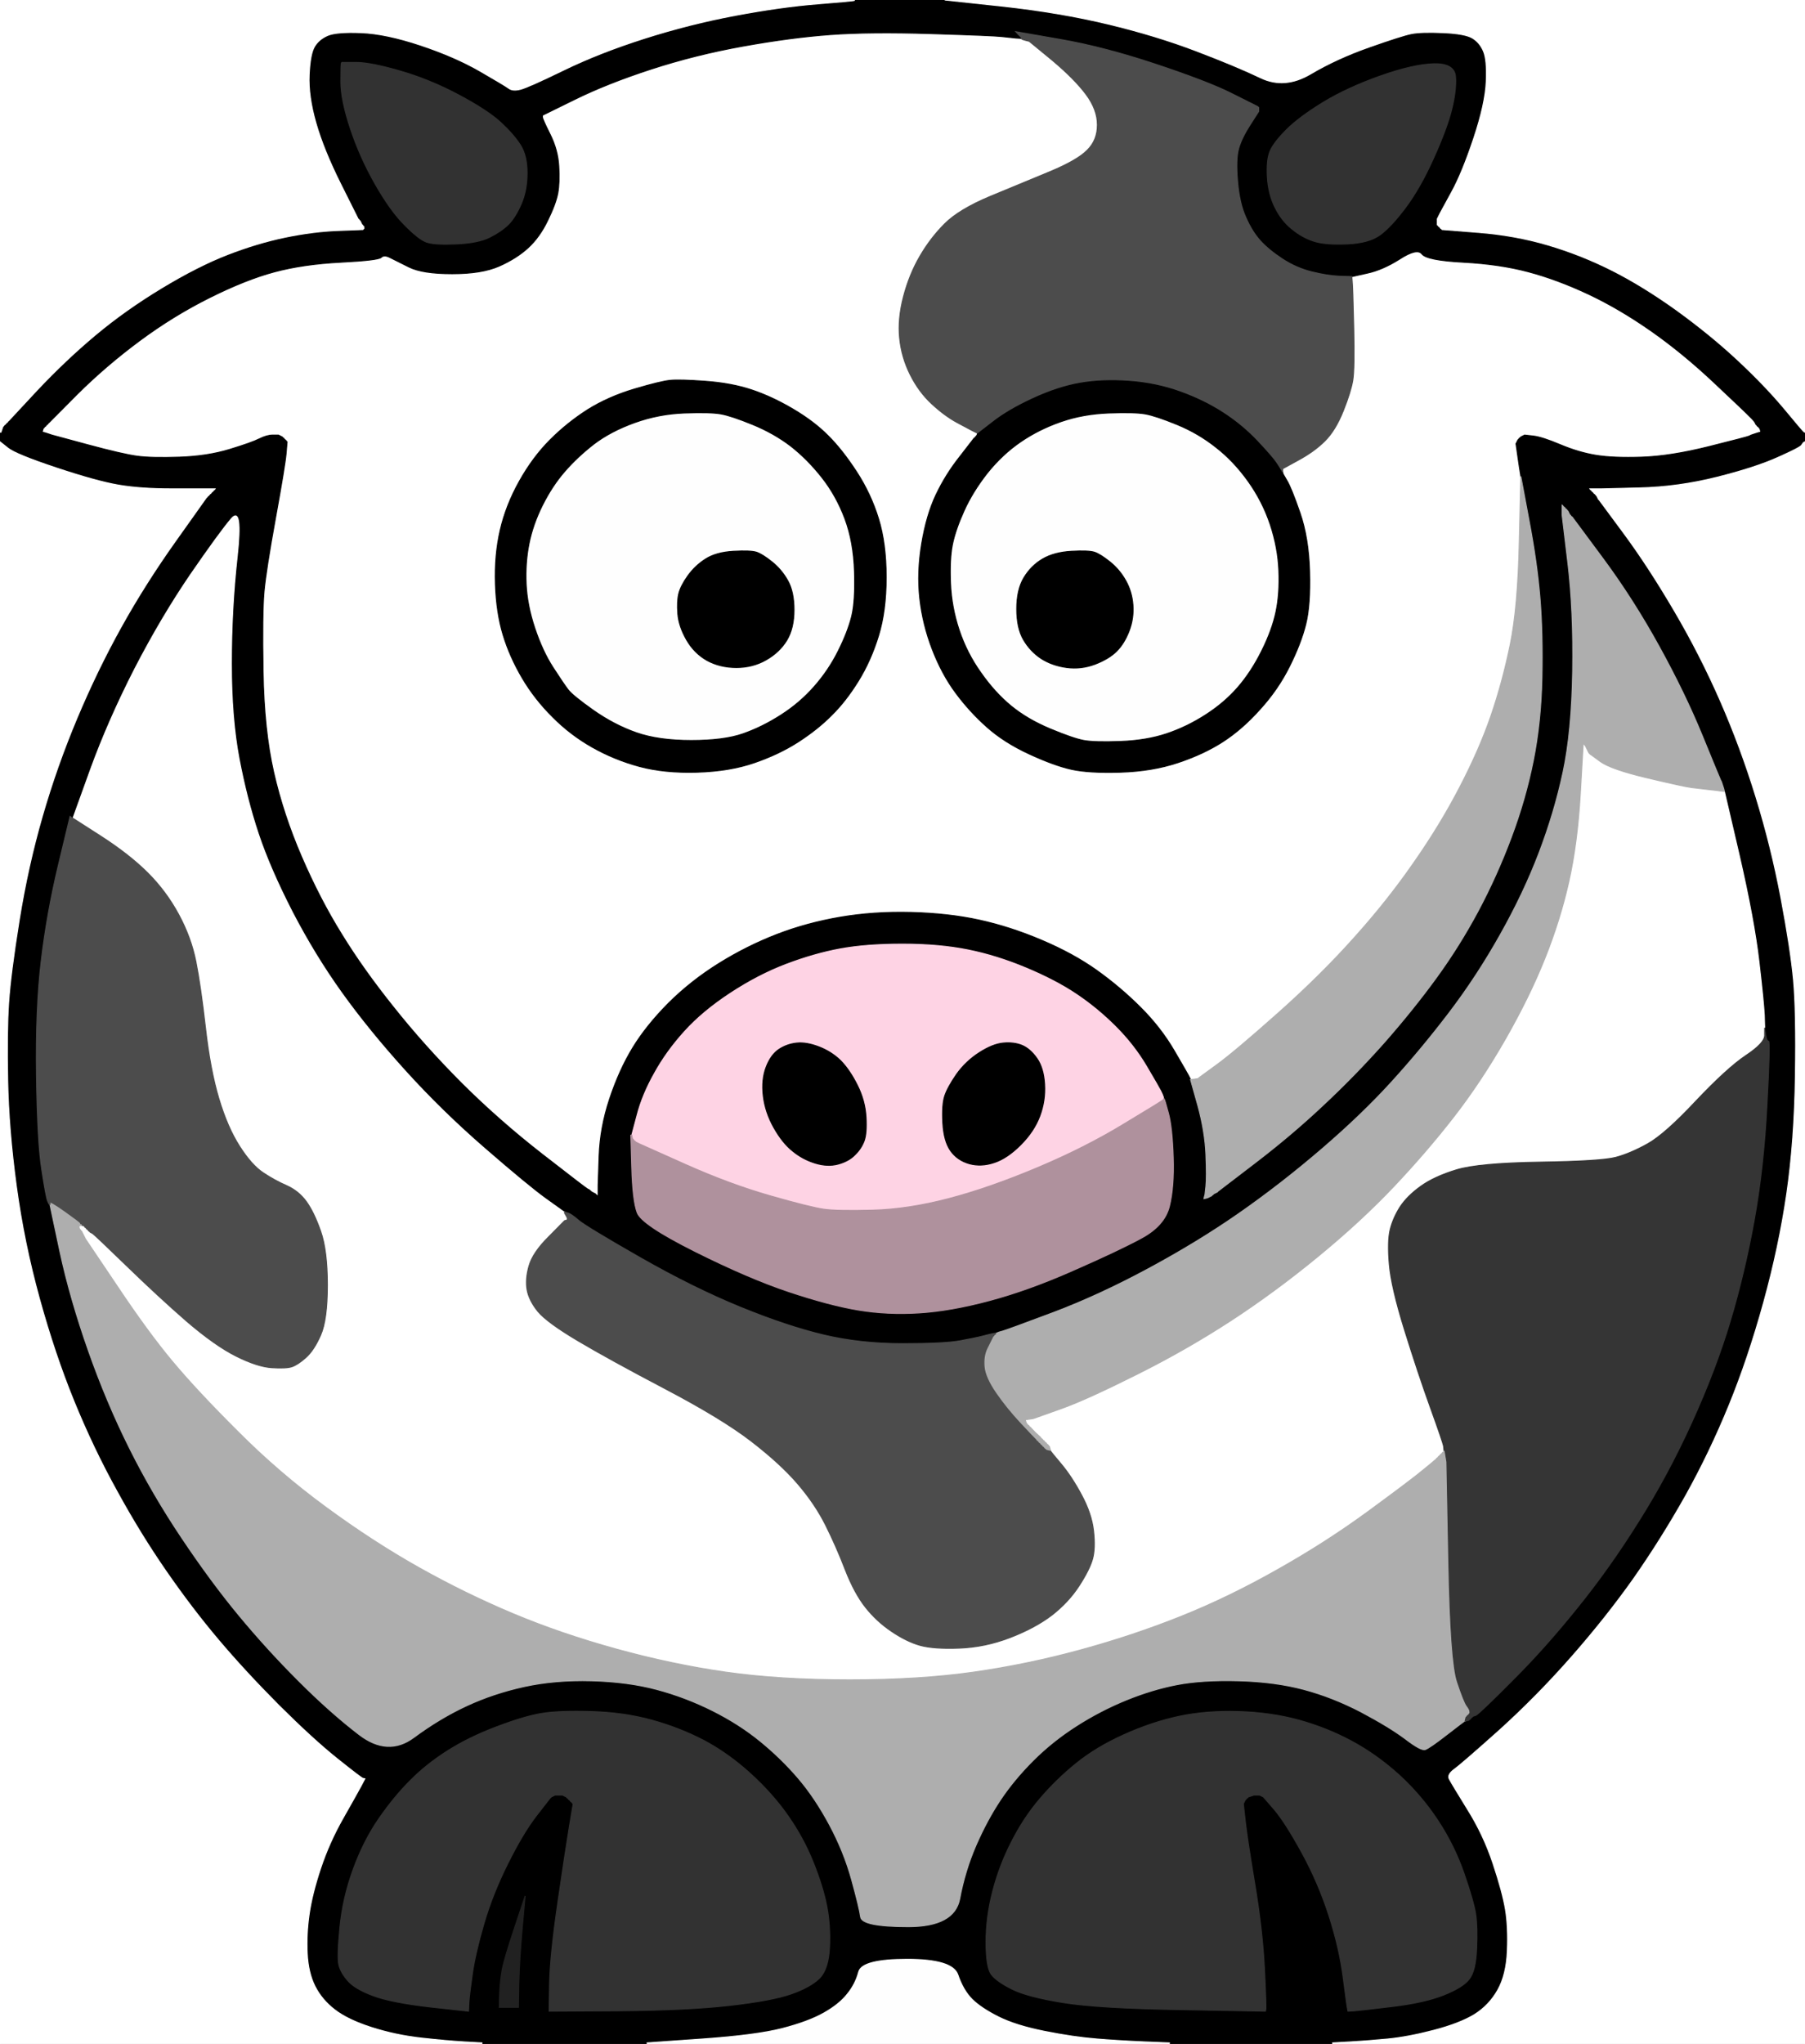
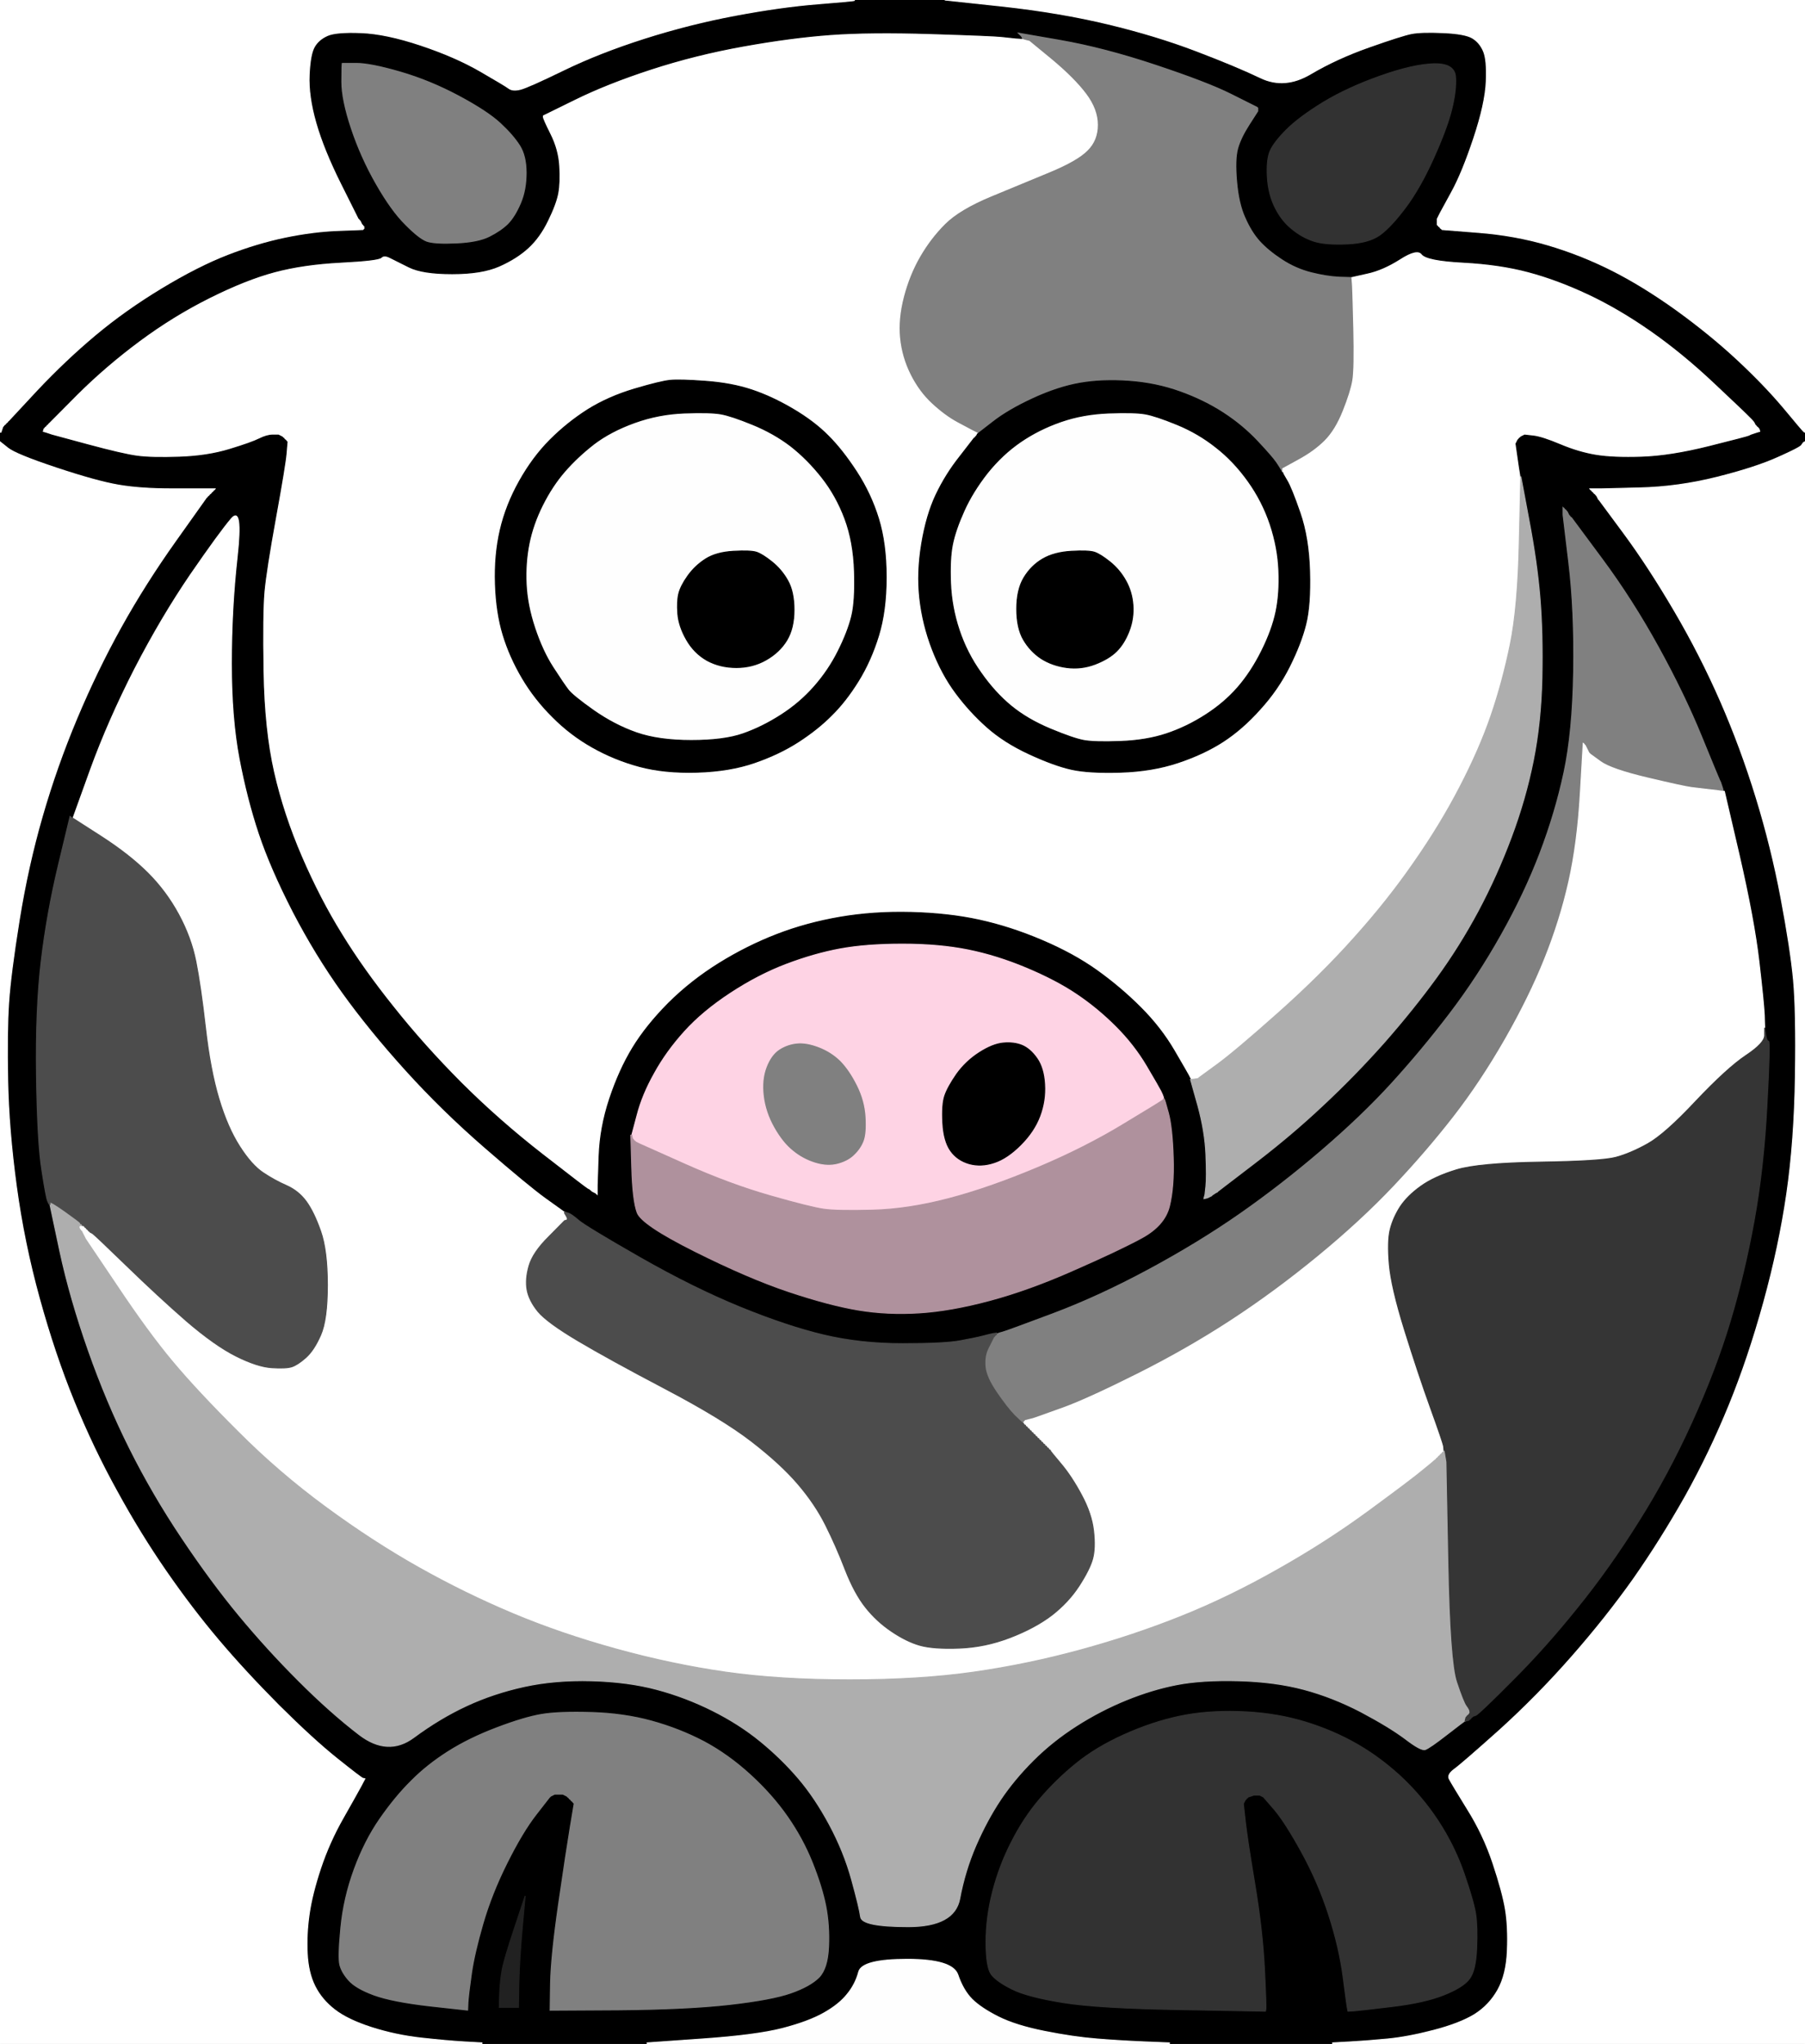
<svg xmlns="http://www.w3.org/2000/svg" width="940" height="1064">
  <rect width="100%" height="100%" fill="#808080" stroke="none" />
  <path style="opacity:1;fill:#FFFFFF;fill-rule:evenodd;stroke:#FFFFFF;stroke-width:0.5px;stroke-linecap:butt;stroke-linejoin:miter;stroke-opacity:1;" d="M 529.0 19.8 L 532.0 20.0 L 532.0 20.2 Q 532.0 20.5 534.0 21.0 L 536.0 21.5 L 547.8 31.2 Q 559.5 41.0 565.5 49.0 Q 571.5 57.0 571.5 65.0 Q 571.5 73.0 566.2 78.2 Q 561.0 83.5 546.5 89.5 Q 532.0 95.5 515.8 102.2 Q 499.5 109.0 492.0 116.5 Q 484.5 124.0 479.0 133.5 Q 473.5 143.0 470.5 154.5 Q 467.5 166.0 468.5 176.0 Q 469.5 186.0 474.0 195.0 Q 478.5 204.0 485.2 210.2 Q 492.0 216.5 498.5 220.0 Q 505.0 223.5 506.0 224.0 L 507.0 224.5 L 508.0 225.0 L 509.0 225.5 L 509.0 225.8 L 509.0 226.0 L 508.8 226.5 L 508.5 227.0 L 508.2 227.2 L 508.0 227.5 L 507.8 227.8 L 507.5 228.0 L 507.2 228.2 L 507.0 228.5 L 499.8 237.8 Q 492.5 247.0 487.5 257.5 Q 482.5 268.0 480.0 283.0 Q 477.5 298.0 479.0 311.5 Q 480.5 325.0 485.5 338.0 Q 490.5 351.0 497.8 360.8 Q 505.0 370.5 514.0 378.5 Q 523.0 386.5 536.0 392.5 Q 549.0 398.5 558.0 400.5 Q 567.0 402.5 583.5 402.0 Q 600.0 401.5 613.5 397.0 Q 627.0 392.5 637.0 386.0 Q 647.0 379.5 656.2 369.2 Q 665.5 359.0 671.5 347.0 Q 677.5 335.0 680.0 325.0 Q 682.5 315.0 682.0 297.5 Q 681.5 280.0 677.0 267.0 Q 672.5 254.0 670.2 250.2 Q 668.0 246.5 668.0 246.2 L 668.0 246.0 L 668.0 245.0 L 668.0 244.0 L 676.2 239.5 Q 684.5 235.0 690.0 229.5 Q 695.5 224.0 699.5 214.0 Q 703.5 204.0 704.5 198.0 Q 705.5 192.0 705.0 170.5 Q 704.5 149.0 704.2 146.5 L 704.0 144.0 L 712.0 142.2 Q 720.0 140.5 729.0 134.8 Q 738.0 129.0 740.5 132.2 Q 743.0 135.5 762.0 136.5 Q 781.0 137.5 796.0 141.5 Q 811.0 145.5 827.0 153.0 Q 843.0 160.5 859.5 172.0 Q 876.0 183.5 892.5 199.0 Q 909.0 214.5 911.2 216.8 Q 913.5 219.0 914.0 220.0 L 914.5 221.0 L 914.8 221.2 L 915.0 221.5 L 915.2 221.8 L 915.5 222.0 L 915.8 222.2 L 916.0 222.5 L 916.2 222.8 L 916.5 223.0 L 916.8 224.0 L 917.0 225.0 L 916.0 225.2 L 915.0 225.5 L 913.5 226.0 L 912.0 226.5 L 911.0 227.0 Q 910.0 227.5 890.0 232.5 Q 870.0 237.5 855.0 238.0 Q 840.0 238.5 831.0 237.0 Q 822.0 235.5 812.5 231.5 Q 803.0 227.5 798.5 227.0 L 794.0 226.5 L 793.0 227.0 L 792.0 227.5 L 791.8 227.8 L 791.5 228.0 L 791.2 228.2 L 791.0 228.5 L 790.8 228.8 L 790.5 229.0 L 790.0 230.0 L 789.5 231.0 L 790.5 238.0 Q 791.5 245.0 791.8 246.5 L 792.0 248.0 L 791.2 282.0 Q 790.5 316.0 786.5 335.5 Q 782.5 355.0 776.5 372.5 Q 770.5 390.0 760.2 409.8 Q 750.0 429.5 736.2 449.2 Q 722.5 469.0 705.2 488.2 Q 688.0 507.5 665.5 527.5 Q 643.0 547.5 633.8 554.2 Q 624.5 561.0 624.2 561.2 L 624.0 561.5 L 622.0 561.8 L 620.0 562.0 L 619.8 561.5 L 619.5 561.0 L 619.0 560.0 Q 618.5 559.0 611.5 547.0 Q 604.5 535.0 594.0 524.5 Q 583.5 514.0 571.2 505.2 Q 559.0 496.5 542.5 489.5 Q 526.0 482.5 510.0 479.0 Q 494.0 475.5 474.5 475.0 Q 455.0 474.5 437.5 477.5 Q 420.0 480.5 404.5 486.5 Q 389.0 492.5 374.5 501.5 Q 360.0 510.5 348.2 522.2 Q 336.5 534.0 329.5 545.5 Q 322.5 557.0 317.5 572.0 Q 312.5 587.0 312.0 602.0 L 311.5 617.0 L 311.5 620.0 L 311.5 623.0 L 311.2 622.8 L 311.0 622.5 L 310.8 622.2 L 310.5 622.0 L 310.2 621.8 L 310.0 621.5 L 309.0 621.0 L 308.0 620.5 L 307.8 620.2 L 307.5 620.0 L 307.2 619.8 L 307.0 619.5 L 306.0 619.0 Q 305.0 618.5 282.5 601.0 Q 260.0 583.5 240.2 563.8 Q 220.5 544.0 204.8 524.2 Q 189.0 504.5 177.8 486.2 Q 166.5 468.0 157.0 446.0 Q 147.5 424.0 142.5 402.0 Q 137.5 380.0 137.0 349.5 Q 136.5 319.0 137.5 308.0 Q 138.5 297.0 143.5 269.5 Q 148.5 242.0 149.0 236.0 L 149.5 230.0 L 149.2 229.8 L 149.0 229.5 L 148.8 229.2 L 148.5 229.0 L 148.2 228.8 L 148.0 228.5 L 147.8 228.2 L 147.5 228.0 L 147.2 227.8 L 147.0 227.5 L 146.0 227.0 L 145.0 226.5 L 142.0 226.5 Q 139.0 226.5 135.0 228.5 Q 131.0 230.5 119.5 234.0 Q 108.0 237.5 93.5 238.0 Q 79.0 238.5 71.5 237.5 Q 64.0 236.5 45.5 231.5 L 27.0 226.5 L 25.5 226.0 L 24.0 225.5 L 23.0 225.2 L 22.0 225.0 L 22.2 224.0 L 22.5 223.0 L 22.8 222.8 L 23.0 222.5 L 23.2 222.2 L 23.5 222.0 L 23.8 221.8 L 24.0 221.5 L 24.2 221.2 L 24.5 221.0 L 24.8 220.8 L 25.0 220.5 L 25.2 220.2 L 25.5 220.0 L 40.2 205.2 Q 55.0 190.5 72.5 177.5 Q 90.0 164.5 109.0 155.0 Q 128.0 145.5 143.0 141.5 Q 158.0 137.5 177.5 136.5 Q 197.0 135.5 198.5 134.0 Q 200.0 132.5 203.0 134.0 Q 206.0 135.5 213.0 139.0 Q 220.0 142.5 235.5 142.5 Q 251.0 142.5 260.0 138.5 Q 269.0 134.5 275.0 129.0 Q 281.0 123.5 285.2 114.8 Q 289.5 106.0 290.5 100.5 Q 291.5 95.0 291.0 86.5 Q 290.5 78.0 286.5 70.0 Q 282.5 62.0 282.5 61.0 L 282.5 60.0 L 299.2 51.8 Q 316.0 43.5 339.0 36.0 Q 362.0 28.5 387.0 24.0 Q 412.0 19.5 432.5 18.0 Q 453.0 16.5 485.0 17.5 Q 517.0 18.5 521.5 19.0 Q 526.0 19.5 529.0 19.8 z  M 349.0 198.0 Q 354.0 197.5 367.5 198.5 Q 381.0 199.5 391.5 203.0 Q 402.0 206.5 413.0 213.0 Q 424.0 219.5 431.2 226.8 Q 438.5 234.0 446.0 245.5 Q 453.5 257.0 457.5 270.0 Q 461.5 283.0 461.5 300.5 Q 461.5 318.0 457.5 331.0 Q 453.5 344.0 447.0 354.5 Q 440.5 365.0 433.2 372.2 Q 426.0 379.5 416.0 386.0 Q 406.0 392.5 393.0 397.0 Q 380.0 401.5 363.0 402.0 Q 346.0 402.5 333.0 399.0 Q 320.0 395.5 308.5 389.0 Q 297.0 382.5 287.8 373.2 Q 278.5 364.0 272.0 353.0 Q 265.5 342.0 262.0 330.5 Q 258.5 319.0 258.0 304.0 Q 257.5 289.0 260.5 276.0 Q 263.5 263.0 270.5 250.5 Q 277.5 238.0 286.5 229.0 Q 295.5 220.0 306.2 213.2 Q 317.0 206.5 330.5 202.5 Q 344.0 198.5 349.0 198.0 z  " />
  <path style="opacity:1;fill:#000000;fill-rule:evenodd;stroke:#000000;stroke-width:0.5px;stroke-linecap:butt;stroke-linejoin:miter;stroke-opacity:1;" d="M 445.0 0.2 L 445.0 0.0 L 468.5 0.0 L 492.0 0.0 L 522.0 3.2 Q 552.0 6.5 577.0 12.5 Q 602.0 18.5 623.0 26.5 Q 644.0 34.5 656.5 40.5 Q 669.0 46.5 682.5 38.5 Q 696.0 30.5 713.0 24.5 Q 730.0 18.5 735.0 17.5 Q 740.0 16.5 751.5 17.0 Q 763.0 17.5 766.8 19.8 Q 770.5 22.0 772.5 26.5 Q 774.5 31.0 774.0 42.5 Q 773.5 54.0 767.5 72.0 Q 761.5 90.0 756.0 100.0 Q 750.5 110.0 750.0 111.0 L 749.5 112.0 L 749.0 113.0 L 748.5 114.0 L 748.5 115.5 L 748.5 117.0 L 748.8 117.2 L 749.0 117.5 L 749.2 117.8 L 749.5 118.0 L 749.8 118.2 L 750.0 118.5 L 750.2 118.8 L 750.5 119.0 L 750.8 119.2 L 751.0 119.5 L 770.0 121.0 Q 789.0 122.5 806.0 127.5 Q 823.0 132.5 839.0 140.5 Q 855.0 148.5 872.8 161.2 Q 890.5 174.0 904.5 187.0 Q 918.5 200.0 928.8 212.2 Q 939.0 224.5 939.5 224.8 L 940.0 225.0 L 940.0 227.5 L 940.0 230.0 L 939.5 230.2 Q 939.0 230.5 938.2 231.8 Q 937.5 233.0 925.8 238.2 Q 914.0 243.5 894.0 248.5 Q 874.0 253.5 854.0 254.0 L 834.0 254.5 L 831.0 254.5 L 828.0 254.5 L 828.2 254.8 L 828.5 255.0 L 828.8 255.2 L 829.0 255.5 L 829.2 255.8 L 829.5 256.0 L 829.8 256.2 L 830.0 256.5 L 830.2 256.8 L 830.5 257.0 L 830.8 257.2 L 831.0 257.5 L 831.2 257.8 L 831.5 258.0 L 832.0 259.0 L 832.5 260.0 L 832.8 260.2 L 833.0 260.5 L 845.8 277.8 Q 858.5 295.0 872.0 318.0 Q 885.5 341.0 896.0 365.0 Q 906.5 389.0 914.5 415.0 Q 922.5 441.0 927.5 467.5 Q 932.5 494.0 934.0 510.0 Q 935.5 526.0 935.0 560.0 Q 934.5 594.0 930.5 621.5 Q 926.5 649.0 918.5 678.0 Q 910.5 707.0 900.5 731.5 Q 890.5 756.0 877.8 778.8 Q 865.0 801.5 850.8 821.8 Q 836.5 842.0 818.5 862.5 Q 800.5 883.0 780.8 900.8 Q 761.0 918.5 757.2 921.2 Q 753.5 924.0 754.8 926.2 Q 756.0 928.5 764.2 941.8 Q 772.5 955.0 777.5 970.0 Q 782.5 985.0 784.0 994.0 Q 785.5 1003.0 785.0 1015.5 Q 784.5 1028.0 780.0 1036.0 Q 775.5 1044.0 767.8 1048.8 Q 760.0 1053.5 746.5 1057.0 Q 733.0 1060.5 722.5 1061.5 Q 712.0 1062.5 703.0 1063.0 L 694.0 1063.5 L 694.0 1063.8 L 694.0 1064.0 L 651.5 1064.0 L 609.0 1064.0 L 609.0 1063.8 L 609.0 1063.5 L 596.5 1063.0 Q 584.0 1062.5 571.5 1061.5 Q 559.0 1060.5 544.0 1057.5 Q 529.0 1054.5 520.0 1050.0 Q 511.0 1045.5 506.2 1040.8 Q 501.5 1036.0 498.8 1028.0 Q 496.0 1020.0 472.5 1020.0 Q 449.0 1020.0 447.2 1026.5 Q 445.5 1033.0 441.2 1038.2 Q 437.0 1043.5 429.0 1048.0 Q 421.0 1052.5 407.5 1056.0 Q 394.0 1059.5 365.5 1061.5 L 337.0 1063.5 L 337.0 1063.8 L 337.0 1064.0 L 294.0 1064.0 L 251.0 1064.0 L 251.0 1063.8 L 251.0 1063.5 L 242.0 1063.0 Q 233.0 1062.5 219.5 1061.0 Q 206.0 1059.5 193.5 1055.5 Q 181.0 1051.5 174.2 1046.2 Q 167.5 1041.0 164.0 1034.0 Q 160.5 1027.0 160.0 1017.0 Q 159.5 1007.0 161.0 996.5 Q 162.5 986.0 167.0 972.5 Q 171.5 959.0 178.8 946.2 Q 186.0 933.5 188.0 929.8 L 190.0 926.0 L 189.0 925.8 Q 188.0 925.5 175.5 915.5 Q 163.0 905.5 145.2 887.8 Q 127.5 870.0 113.8 853.8 Q 100.0 837.5 86.5 818.0 Q 73.0 798.5 60.8 776.2 Q 48.5 754.0 38.5 729.5 Q 28.5 705.0 20.5 676.0 Q 12.5 647.0 8.5 617.5 Q 4.5 588.0 4.0 562.5 Q 3.5 537.0 4.5 522.0 Q 5.5 507.0 10.0 479.0 Q 14.5 451.0 22.0 425.0 Q 29.5 399.0 40.0 374.0 Q 50.5 349.0 63.0 326.5 Q 75.5 304.0 91.5 281.5 L 107.5 259.0 L 107.8 258.8 L 108.0 258.5 L 108.2 258.2 L 108.5 258.0 L 108.8 257.8 L 109.0 257.5 L 109.2 257.2 L 109.5 257.0 L 109.8 256.8 L 110.0 256.5 L 110.2 256.2 L 110.5 256.0 L 110.8 255.8 L 111.0 255.5 L 111.2 255.2 L 111.5 255.0 L 111.8 254.8 L 112.0 254.5 L 109.0 254.5 L 106.0 254.5 L 89.5 254.5 Q 73.0 254.5 61.5 252.5 Q 50.0 250.5 29.0 243.5 Q 8.0 236.5 4.0 233.2 L 0.0 230.0 L 0.0 227.5 L 0.0 225.0 L 0.2 225.0 L 0.5 225.0 L 1.0 223.5 L 1.5 222.0 L 1.8 221.8 L 2.0 221.5 L 2.2 221.2 L 2.5 221.0 L 2.8 220.8 L 3.0 220.5 L 3.2 220.2 L 3.5 220.0 L 3.8 219.8 L 4.0 219.5 L 4.2 219.2 L 4.5 219.0 L 19.2 203.2 Q 34.0 187.5 49.5 174.5 Q 65.0 161.5 84.0 150.0 Q 103.0 138.5 118.5 132.5 Q 134.0 126.5 148.5 123.5 Q 163.0 120.5 176.0 120.0 L 189.0 119.5 L 189.2 119.2 L 189.5 119.0 L 189.5 118.5 L 189.5 118.0 L 189.2 117.8 L 189.0 117.5 L 188.8 117.2 L 188.5 117.0 L 188.0 116.0 L 187.5 115.0 L 187.2 114.8 L 187.0 114.5 L 186.8 114.2 L 186.5 114.0 L 177.5 96.0 Q 168.5 78.0 164.5 64.0 Q 160.5 50.0 161.0 39.0 Q 161.5 28.0 163.8 24.2 Q 166.0 20.5 170.5 18.5 Q 175.0 16.5 188.0 17.0 Q 201.0 17.5 219.0 23.5 Q 237.0 29.5 250.0 37.0 Q 263.0 44.5 265.0 46.0 Q 267.0 47.5 271.0 46.5 Q 275.0 45.5 293.5 36.5 Q 312.0 27.5 335.5 20.0 Q 359.0 12.5 383.0 8.0 Q 407.0 3.5 426.0 2.0 Q 445.0 0.5 445.0 0.2 z  M 529.0 19.8 L 532.0 20.0 L 531.8 19.5 Q 531.5 19.0 530.2 17.8 L 529.0 16.5 L 552.0 20.5 Q 575.0 24.5 602.0 33.5 Q 629.0 42.5 641.0 48.5 Q 653.0 54.5 654.0 55.0 L 655.0 55.5 L 655.2 55.8 L 655.5 56.0 L 655.5 57.0 L 655.5 58.0 L 651.0 65.0 Q 646.5 72.0 645.0 77.5 Q 643.5 83.0 644.5 94.5 Q 645.5 106.0 648.8 113.2 Q 652.0 120.5 656.2 125.2 Q 660.5 130.0 667.8 134.8 Q 675.0 139.5 683.0 141.5 Q 691.0 143.5 697.5 143.8 L 704.0 144.0 L 712.0 142.2 Q 720.0 140.5 729.0 134.8 Q 738.0 129.0 740.5 132.2 Q 743.0 135.5 762.0 136.5 Q 781.0 137.5 796.0 141.5 Q 811.0 145.5 827.0 153.0 Q 843.0 160.5 859.5 172.0 Q 876.0 183.5 892.5 199.0 Q 909.0 214.5 911.2 216.8 Q 913.5 219.0 914.0 220.0 L 914.5 221.0 L 914.8 221.2 L 915.0 221.5 L 915.2 221.8 L 915.5 222.0 L 915.8 222.2 L 916.0 222.5 L 916.2 222.8 L 916.5 223.0 L 916.8 224.0 L 917.0 225.0 L 916.0 225.2 L 915.0 225.5 L 913.5 226.0 L 912.0 226.5 L 911.0 227.0 Q 910.0 227.5 890.0 232.5 Q 870.0 237.5 855.0 238.0 Q 840.0 238.5 831.0 237.0 Q 822.0 235.5 812.5 231.5 Q 803.0 227.5 798.5 227.0 L 794.0 226.5 L 793.0 227.0 L 792.0 227.5 L 791.8 227.8 L 791.5 228.0 L 791.2 228.2 L 791.0 228.5 L 790.8 228.8 L 790.5 229.0 L 790.0 230.0 L 789.5 231.0 L 790.5 238.0 Q 791.5 245.0 791.8 246.5 L 792.0 248.0 L 796.2 270.5 Q 800.5 293.0 802.0 311.5 Q 803.5 330.0 803.0 353.0 Q 802.5 376.0 798.5 396.0 Q 794.5 416.0 787.0 436.0 Q 779.5 456.0 769.8 474.2 Q 760.0 492.5 748.0 509.0 Q 736.0 525.5 720.8 542.8 Q 705.5 560.0 689.2 575.2 Q 673.0 590.5 653.8 605.2 Q 634.5 620.0 634.2 620.2 L 634.0 620.5 L 633.0 621.0 L 632.0 621.5 L 631.8 621.8 L 631.5 622.0 L 631.2 622.2 L 631.0 622.5 L 630.0 623.0 L 629.0 623.5 L 628.0 623.8 L 627.0 624.0 L 627.2 623.0 L 627.5 622.0 L 628.0 617.5 Q 628.5 613.0 628.0 601.0 Q 627.5 589.0 623.8 575.5 L 620.0 562.0 L 619.8 561.5 L 619.5 561.0 L 619.0 560.0 Q 618.5 559.0 611.5 547.0 Q 604.5 535.0 594.0 524.5 Q 583.5 514.0 571.2 505.2 Q 559.0 496.5 542.5 489.5 Q 526.0 482.5 510.0 479.0 Q 494.0 475.5 474.5 475.0 Q 455.0 474.5 437.5 477.5 Q 420.0 480.5 404.5 486.5 Q 389.0 492.5 374.5 501.5 Q 360.0 510.5 348.2 522.2 Q 336.5 534.0 329.5 545.5 Q 322.5 557.0 317.5 572.0 Q 312.5 587.0 312.0 602.0 L 311.5 617.0 L 311.5 620.0 L 311.5 623.0 L 311.2 622.8 L 311.0 622.5 L 310.8 622.2 L 310.5 622.0 L 310.2 621.8 L 310.0 621.5 L 309.0 621.0 L 308.0 620.5 L 307.8 620.2 L 307.5 620.0 L 307.2 619.8 L 307.0 619.5 L 306.0 619.0 Q 305.0 618.5 282.5 601.0 Q 260.0 583.5 240.2 563.8 Q 220.5 544.0 204.8 524.2 Q 189.0 504.5 177.8 486.2 Q 166.5 468.0 157.0 446.0 Q 147.5 424.0 142.5 402.0 Q 137.5 380.0 137.0 349.5 Q 136.5 319.0 137.5 308.0 Q 138.5 297.0 143.5 269.5 Q 148.5 242.0 149.0 236.0 L 149.5 230.0 L 149.2 229.8 L 149.0 229.5 L 148.8 229.2 L 148.5 229.0 L 148.2 228.8 L 148.0 228.5 L 147.8 228.2 L 147.5 228.0 L 147.2 227.8 L 147.0 227.5 L 146.0 227.0 L 145.0 226.5 L 142.0 226.5 Q 139.0 226.5 135.0 228.5 Q 131.0 230.5 119.5 234.0 Q 108.0 237.5 93.5 238.0 Q 79.0 238.5 71.5 237.5 Q 64.0 236.5 45.5 231.5 L 27.0 226.5 L 25.5 226.0 L 24.0 225.5 L 23.0 225.2 L 22.0 225.0 L 22.2 224.0 L 22.5 223.0 L 22.8 222.8 L 23.0 222.5 L 23.2 222.2 L 23.5 222.0 L 23.8 221.8 L 24.0 221.5 L 24.2 221.2 L 24.5 221.0 L 24.8 220.8 L 25.0 220.5 L 25.2 220.2 L 25.5 220.0 L 40.2 205.2 Q 55.0 190.5 72.5 177.5 Q 90.0 164.5 109.0 155.0 Q 128.0 145.5 143.0 141.5 Q 158.0 137.5 177.5 136.5 Q 197.0 135.5 198.5 134.0 Q 200.0 132.5 203.0 134.0 Q 206.0 135.5 213.0 139.0 Q 220.0 142.5 235.5 142.5 Q 251.0 142.5 260.0 138.5 Q 269.0 134.5 275.0 129.0 Q 281.0 123.5 285.2 114.8 Q 289.5 106.0 290.5 100.5 Q 291.5 95.0 291.0 86.5 Q 290.5 78.0 286.5 70.0 Q 282.5 62.0 282.5 61.0 L 282.5 60.0 L 299.2 51.8 Q 316.0 43.5 339.0 36.0 Q 362.0 28.5 387.0 24.0 Q 412.0 19.5 432.5 18.0 Q 453.0 16.5 485.0 17.5 Q 517.0 18.5 521.5 19.0 Q 526.0 19.5 529.0 19.8 z  M 177.8 32.8 L 178.0 32.5 L 185.5 32.5 Q 193.0 32.5 208.5 37.0 Q 224.0 41.5 239.0 49.5 Q 254.0 57.5 260.8 63.8 Q 267.5 70.0 271.0 75.5 Q 274.5 81.0 274.5 90.0 Q 274.5 99.0 271.5 106.0 Q 268.5 113.0 264.8 116.8 Q 261.0 120.5 255.0 123.5 Q 249.0 126.5 237.5 127.0 Q 226.0 127.5 222.0 126.0 Q 218.0 124.5 210.8 117.2 Q 203.5 110.0 195.5 96.0 Q 187.5 82.0 182.5 67.0 Q 177.5 52.0 177.5 42.5 Q 177.5 33.0 177.8 32.8 z  M 746.8 33.2 Q 757.5 33.0 758.0 40.0 Q 758.5 47.0 756.0 57.0 Q 753.5 67.0 746.5 82.5 Q 739.5 98.0 732.0 108.0 Q 724.5 118.0 718.8 122.2 Q 713.0 126.5 701.5 127.0 Q 690.0 127.5 684.0 125.5 Q 678.0 123.5 672.8 119.2 Q 667.5 115.0 664.0 108.0 Q 660.5 101.0 660.0 92.0 Q 659.5 83.0 661.5 78.5 Q 663.5 74.0 670.0 67.5 Q 676.5 61.0 689.2 53.2 Q 702.0 45.5 719.0 39.5 Q 736.0 33.5 746.8 33.2 z  M 293.5 630.8 L 294.0 631.0 L 295.0 631.2 Q 296.0 631.5 296.0 631.8 L 296.0 632.0 L 296.2 632.0 Q 296.5 632.0 296.8 632.5 L 297.0 633.0 L 319.5 646.8 Q 342.0 660.5 367.5 672.5 Q 393.0 684.5 415.0 691.0 Q 437.0 697.5 446.5 699.0 Q 456.0 700.5 474.0 700.0 Q 492.0 699.5 500.0 698.0 Q 508.0 696.5 510.0 696.0 L 512.0 695.5 L 514.0 695.0 L 516.0 694.5 L 517.5 694.2 L 519.0 694.0 L 519.5 693.8 Q 520.0 693.5 522.0 693.0 Q 524.0 692.5 548.0 683.5 Q 572.0 674.5 598.0 660.5 Q 624.0 646.5 645.5 631.5 Q 667.0 616.5 688.0 598.5 Q 709.0 580.5 724.5 563.5 Q 740.0 546.5 754.5 527.5 Q 769.0 508.5 781.2 486.8 Q 793.5 465.0 801.5 444.0 Q 809.5 423.0 814.0 402.0 Q 818.5 381.0 819.0 349.5 Q 819.5 318.0 816.5 293.0 L 813.5 268.0 L 813.5 265.5 L 813.5 263.0 L 813.8 263.2 L 814.0 263.5 L 814.2 263.8 L 814.5 264.0 L 814.8 264.2 L 815.0 264.5 L 815.2 264.8 L 815.5 265.0 L 815.8 265.2 L 816.0 265.5 L 816.2 265.8 L 816.5 266.0 L 817.0 267.0 L 817.5 268.0 L 817.8 268.2 L 818.0 268.5 L 818.2 268.8 L 818.5 269.0 L 818.8 269.2 L 819.0 269.5 L 834.8 290.8 Q 850.5 312.0 864.0 336.5 Q 877.5 361.0 886.5 383.0 Q 895.5 405.0 896.0 406.0 L 896.5 407.0 L 897.0 408.5 L 897.5 410.0 L 897.8 411.0 L 898.0 412.0 L 905.8 445.5 Q 913.5 479.0 916.0 500.5 Q 918.5 522.0 918.8 528.5 L 919.0 535.0 L 919.5 538.5 Q 920.0 542.0 921.0 542.0 Q 922.0 542.0 920.2 575.0 Q 918.5 608.0 913.5 635.5 Q 908.5 663.0 901.0 688.0 Q 893.5 713.0 881.0 740.5 Q 868.5 768.0 853.2 792.2 Q 838.0 816.5 821.2 837.2 Q 804.5 858.0 787.2 875.2 Q 770.0 892.5 768.8 892.2 Q 767.5 892.0 767.2 892.0 L 767.0 892.0 L 767.0 892.2 Q 767.0 892.5 766.5 892.8 L 766.0 893.0 L 766.0 893.2 Q 766.0 893.5 765.5 893.8 L 765.0 894.0 L 765.0 894.2 Q 765.0 894.5 764.5 894.8 L 764.0 895.0 L 764.0 895.2 Q 764.0 895.5 763.5 895.8 L 763.0 896.0 L 762.8 896.0 Q 762.5 896.0 753.5 903.0 Q 744.5 910.0 742.2 910.8 Q 740.0 911.5 731.8 905.2 Q 723.5 899.0 708.8 891.2 Q 694.0 883.5 679.0 879.5 Q 664.0 875.5 645.0 875.0 Q 626.0 874.5 613.0 877.0 Q 600.0 879.5 586.5 885.0 Q 573.0 890.5 560.5 898.5 Q 548.0 906.5 538.0 916.5 Q 528.0 926.5 521.0 937.0 Q 514.0 947.5 508.2 960.8 Q 502.5 974.0 499.8 988.5 Q 497.0 1003.0 473.0 1003.0 Q 449.0 1003.0 448.2 998.0 Q 447.5 993.0 443.5 978.5 Q 439.5 964.0 432.0 950.0 Q 424.5 936.0 415.8 925.8 Q 407.0 915.5 396.0 906.5 Q 385.0 897.5 371.0 890.5 Q 357.0 883.5 342.0 879.5 Q 327.0 875.5 308.0 875.0 Q 289.0 874.5 273.0 878.0 Q 257.0 881.5 243.0 888.0 Q 229.0 894.5 215.5 904.5 Q 202.0 914.5 187.0 903.0 Q 172.0 891.5 155.5 875.0 Q 139.0 858.5 124.5 841.0 Q 110.0 823.5 94.8 800.8 Q 79.5 778.0 67.5 754.0 Q 55.5 730.0 46.0 703.0 Q 36.5 676.0 31.2 651.5 L 26.0 627.0 L 25.8 627.0 Q 25.5 627.0 24.8 625.2 Q 24.0 623.5 21.8 609.2 Q 19.5 595.0 19.0 560.0 Q 18.5 525.0 21.5 500.0 Q 24.5 475.0 30.5 450.0 L 36.5 425.0 L 36.8 425.2 Q 37.0 425.5 37.5 425.8 L 38.0 426.0 L 47.2 400.5 Q 56.5 375.0 70.2 348.2 Q 84.0 321.5 99.2 299.2 Q 114.5 277.0 120.5 270.0 Q 126.5 263.0 123.5 290.0 Q 120.5 317.0 120.5 345.5 Q 120.5 374.0 124.5 395.0 Q 128.5 416.0 134.5 434.0 Q 140.5 452.0 152.2 474.8 Q 164.0 497.5 178.0 517.0 Q 192.0 536.5 211.0 557.5 Q 230.0 578.5 252.5 598.0 Q 275.0 617.5 284.0 624.0 Q 293.0 630.5 293.5 630.8 z  M 605.8 571.0 L 606.0 572.0 L 606.2 572.0 Q 606.5 572.0 608.5 579.5 Q 610.5 587.0 611.0 602.5 Q 611.5 618.0 609.0 628.0 Q 606.5 638.0 594.5 644.5 Q 582.5 651.0 559.2 661.2 Q 536.0 671.5 515.5 677.0 Q 495.0 682.5 478.5 683.5 Q 462.0 684.5 447.0 682.0 Q 432.0 679.5 411.0 672.5 Q 390.0 665.5 362.0 651.5 Q 334.0 637.5 331.8 631.2 Q 329.5 625.0 329.0 608.0 L 328.5 591.0 L 328.8 591.0 L 329.0 591.0 L 331.8 580.5 Q 334.5 570.0 340.8 558.8 Q 347.0 547.5 356.5 537.0 Q 366.0 526.5 380.5 517.0 Q 395.0 507.5 409.5 502.0 Q 424.0 496.5 437.5 494.0 Q 451.0 491.5 470.0 491.5 Q 489.0 491.5 504.0 494.5 Q 519.0 497.5 534.5 504.0 Q 550.0 510.5 560.8 517.8 Q 571.5 525.0 581.0 534.5 Q 590.5 544.0 597.0 555.0 Q 603.5 566.0 604.5 568.0 Q 605.5 570.0 605.8 571.0 z  M 322.0 1046.8 L 286.0 1047.0 L 286.2 1032.5 Q 286.5 1018.0 290.5 990.5 Q 294.5 963.0 296.5 951.0 L 298.5 939.0 L 298.2 938.8 L 298.0 938.5 L 297.8 938.2 L 297.5 938.0 L 297.2 937.8 L 297.0 937.5 L 296.8 937.2 L 296.5 937.0 L 296.2 936.8 L 296.0 936.5 L 295.8 936.2 L 295.5 936.0 L 295.2 935.8 L 295.0 935.5 L 294.0 935.0 L 293.0 934.5 L 291.0 934.5 L 289.0 934.5 L 288.0 935.0 L 287.0 935.5 L 286.8 935.8 L 286.5 936.0 L 279.5 945.0 Q 272.5 954.0 264.5 970.0 Q 256.5 986.0 252.0 1001.5 Q 247.5 1017.0 246.0 1027.5 Q 244.5 1038.0 244.2 1042.5 L 244.0 1047.0 L 224.0 1044.8 Q 204.0 1042.5 194.5 1039.0 Q 185.0 1035.5 181.2 1031.2 Q 177.5 1027.0 176.5 1023.0 Q 175.5 1019.0 177.0 1003.5 Q 178.5 988.0 184.0 973.0 Q 189.5 958.0 197.5 946.5 Q 205.5 935.0 213.8 926.8 Q 222.0 918.5 233.0 911.5 Q 244.0 904.5 258.5 899.0 Q 273.0 893.5 282.0 892.0 Q 291.0 890.5 308.0 891.0 Q 325.0 891.5 339.5 895.5 Q 354.0 899.5 366.8 906.2 Q 379.5 913.0 391.0 923.5 Q 402.5 934.0 410.5 945.5 Q 418.5 957.0 423.5 969.5 Q 428.5 982.0 430.5 992.0 Q 432.5 1002.0 432.0 1013.5 Q 431.5 1025.0 426.8 1029.8 Q 422.0 1034.5 412.0 1038.0 Q 402.0 1041.5 380.0 1044.0 Q 358.0 1046.5 322.0 1046.8 z  M 705.5 1046.8 L 702.0 1047.0 L 701.8 1046.0 Q 701.5 1045.0 699.5 1029.5 Q 697.5 1014.0 692.0 997.0 Q 686.5 980.0 678.0 964.5 Q 669.5 949.0 663.8 942.2 L 658.0 935.5 L 657.0 935.0 L 656.0 934.5 L 654.5 934.5 L 653.0 934.5 L 651.5 935.0 L 650.0 935.5 L 649.8 935.8 L 649.5 936.0 L 649.2 936.2 L 649.0 936.5 L 648.8 936.8 L 648.5 937.0 L 648.0 938.0 L 647.5 939.0 L 648.5 948.0 Q 649.5 957.0 653.5 981.0 Q 657.5 1005.0 658.5 1025.0 Q 659.5 1045.0 659.2 1046.0 L 659.0 1047.0 L 615.5 1046.2 Q 572.0 1045.5 553.5 1042.5 Q 535.0 1039.5 527.0 1035.5 Q 519.0 1031.5 516.2 1027.8 Q 513.5 1024.0 513.5 1011.0 Q 513.5 998.0 517.0 984.5 Q 520.5 971.0 526.8 958.8 Q 533.0 946.5 541.5 936.5 Q 550.0 926.5 560.5 918.0 Q 571.0 909.5 585.5 903.0 Q 600.0 896.5 614.0 893.5 Q 628.0 890.5 645.0 891.0 Q 662.0 891.5 676.5 895.5 Q 691.0 899.5 704.0 906.5 Q 717.0 913.5 728.8 924.2 Q 740.5 935.0 749.0 948.0 Q 757.5 961.0 762.5 975.5 Q 767.5 990.0 768.5 996.5 Q 769.5 1003.0 769.0 1014.5 Q 768.5 1026.0 765.2 1030.2 Q 762.0 1034.5 752.0 1038.5 Q 742.0 1042.5 725.5 1044.5 Q 709.0 1046.5 705.5 1046.8 z  M 268.0 1003.5 L 273.5 987.0 L 272.0 1003.5 Q 270.5 1020.0 270.2 1032.5 L 270.0 1045.0 L 265.0 1045.0 L 260.0 1045.0 L 260.2 1038.0 Q 260.5 1031.0 261.5 1025.5 Q 262.5 1020.0 268.0 1003.5 z  " />
  <path style="opacity:1;fill:#FFFFFF;fill-rule:evenodd;stroke:#FFFFFF;stroke-width:0.5px;stroke-linecap:butt;stroke-linejoin:miter;stroke-opacity:1;" d="M 293.5 630.8 L 294.0 631.0 L 294.0 631.2 L 294.0 631.5 L 295.0 631.8 L 296.0 632.0 L 296.0 632.2 L 296.0 632.5 L 296.5 632.8 L 297.0 633.0 L 297.0 633.2 L 297.0 633.5 L 296.8 633.8 L 296.5 634.0 L 296.2 634.2 L 296.0 634.5 L 295.0 635.0 L 294.0 635.5 L 285.8 643.8 Q 277.5 652.0 275.5 659.0 Q 273.5 666.0 274.5 671.5 Q 275.5 677.0 280.2 682.8 Q 285.0 688.5 301.0 698.0 Q 317.0 707.5 346.5 723.0 Q 376.0 738.5 391.2 750.2 Q 406.5 762.0 415.5 772.5 Q 424.5 783.0 430.0 794.0 Q 435.5 805.0 440.2 817.2 Q 445.0 829.5 450.8 836.8 Q 456.5 844.0 464.2 849.2 Q 472.0 854.5 479.0 856.5 Q 486.0 858.5 499.5 858.0 Q 513.0 857.5 526.0 852.5 Q 539.0 847.5 547.8 840.8 Q 556.5 834.0 562.0 825.5 Q 567.5 817.0 569.0 811.5 Q 570.5 806.0 569.5 797.0 Q 568.5 788.0 563.2 778.2 Q 558.0 768.5 552.5 762.0 Q 547.0 755.5 547.0 755.2 L 547.0 755.0 L 546.8 754.5 Q 546.5 754.0 546.2 754.0 L 546.0 754.0 L 545.8 753.5 Q 545.5 753.0 545.2 753.0 L 545.0 753.0 L 544.8 752.5 Q 544.5 752.0 544.2 752.0 L 544.0 752.0 L 543.8 751.5 Q 543.5 751.0 543.2 751.0 L 543.0 751.0 L 542.8 750.5 Q 542.5 750.0 542.2 750.0 L 542.0 750.0 L 541.8 749.5 Q 541.5 749.0 541.2 749.0 L 541.0 749.0 L 540.8 748.5 Q 540.5 748.0 540.2 748.0 L 540.0 748.0 L 539.8 747.5 Q 539.5 747.0 539.2 747.0 L 539.0 747.0 L 538.8 746.5 Q 538.5 746.0 538.2 746.0 L 538.0 746.0 L 537.8 745.5 Q 537.5 745.0 537.2 745.0 L 537.0 745.0 L 536.8 744.5 L 536.5 744.0 L 536.2 744.0 L 536.0 744.0 L 535.8 743.5 L 535.5 743.0 L 535.2 743.0 L 535.0 743.0 L 534.8 742.5 L 534.5 742.0 L 534.2 742.0 L 534.0 742.0 L 533.8 741.5 L 533.5 741.0 L 533.2 741.0 L 533.0 741.0 L 533.2 740.5 L 533.5 740.0 L 533.8 739.8 L 534.0 739.5 L 536.0 739.0 L 538.0 738.5 L 539.5 738.0 Q 541.0 737.5 553.5 733.0 Q 566.0 728.5 592.0 715.5 Q 618.0 702.5 641.0 687.5 Q 664.0 672.5 686.5 654.0 Q 709.0 635.5 726.0 617.5 Q 743.0 599.5 757.0 581.5 Q 771.0 563.5 783.8 541.2 Q 796.5 519.0 804.5 499.0 Q 812.5 479.0 817.0 459.0 Q 821.5 439.0 823.0 413.0 L 824.5 387.0 L 824.8 387.2 L 825.0 387.5 L 825.2 387.8 L 825.5 388.0 L 826.0 389.0 L 826.5 390.0 L 827.0 391.0 L 827.5 392.0 L 827.8 392.2 L 828.0 392.5 L 833.5 396.5 Q 839.0 400.5 858.0 405.0 Q 877.0 409.5 881.0 410.0 Q 885.0 410.5 889.5 411.0 L 894.0 411.5 L 896.0 411.8 L 898.0 412.0 L 905.8 445.5 Q 913.5 479.0 916.0 500.5 Q 918.5 522.0 918.8 528.5 L 919.0 535.0 L 919.0 539.0 Q 919.0 543.0 909.2 549.5 Q 899.5 556.0 883.2 573.2 Q 867.0 590.5 858.0 595.5 Q 849.0 600.5 841.5 602.5 Q 834.0 604.5 802.0 605.0 Q 770.0 605.5 758.5 609.0 Q 747.0 612.5 740.0 617.5 Q 733.0 622.5 729.2 628.2 Q 725.5 634.0 724.0 640.0 Q 722.5 646.0 723.5 658.0 Q 724.5 670.0 731.5 692.5 Q 738.5 715.0 745.0 733.0 Q 751.5 751.0 751.8 753.0 L 752.0 755.0 L 752.0 755.2 L 752.0 755.5 L 751.8 755.8 L 751.5 756.0 L 751.2 756.2 L 751.0 756.5 L 750.8 756.8 L 750.5 757.0 L 750.2 757.2 L 750.0 757.5 L 749.8 757.8 L 749.5 758.0 L 749.2 758.2 L 749.0 758.5 L 748.8 758.8 L 748.5 759.0 L 748.2 759.2 L 748.0 759.5 L 747.8 759.8 L 747.5 760.0 L 747.2 760.2 Q 747.0 760.5 741.2 765.2 Q 735.5 770.0 713.0 786.5 Q 690.5 803.0 665.2 817.2 Q 640.0 831.5 615.0 841.5 Q 590.0 851.5 562.5 859.0 Q 535.0 866.5 507.0 870.5 Q 479.0 874.5 442.5 874.5 Q 406.0 874.5 378.0 870.5 Q 350.0 866.5 321.0 858.5 Q 292.0 850.5 267.0 840.0 Q 242.0 829.5 218.0 816.0 Q 194.0 802.5 169.5 784.5 Q 145.0 766.5 123.8 745.2 Q 102.5 724.0 89.8 708.8 Q 77.0 693.5 60.8 669.2 L 44.5 645.0 L 44.0 644.0 L 43.5 643.0 L 43.0 642.0 L 42.5 641.0 L 42.2 640.8 L 42.0 640.5 L 41.8 640.2 L 41.5 640.0 L 41.5 638.5 L 41.5 637.0 L 41.8 637.0 L 42.0 637.0 L 42.0 637.2 L 42.0 637.5 L 42.5 637.8 L 43.0 638.0 L 43.2 638.0 L 43.5 638.0 L 43.8 638.2 L 44.0 638.5 L 44.2 638.8 L 44.5 639.0 L 44.8 639.2 L 45.0 639.5 L 45.2 639.8 L 45.5 640.0 L 45.8 640.2 L 46.0 640.5 L 46.2 640.8 L 46.5 641.0 L 46.8 641.2 L 47.0 641.5 L 48.0 642.0 Q 49.0 642.5 65.8 658.8 Q 82.5 675.0 97.2 687.8 Q 112.0 700.5 123.0 706.0 Q 134.0 711.5 141.5 712.0 Q 149.0 712.5 152.0 711.5 Q 155.0 710.5 159.2 706.8 Q 163.5 703.0 167.0 695.0 Q 170.5 687.0 170.5 669.0 Q 170.5 651.0 167.0 641.0 Q 163.5 631.0 159.5 625.5 Q 155.5 620.0 149.2 617.2 Q 143.0 614.5 137.0 610.5 Q 131.0 606.5 124.8 596.8 Q 118.5 587.0 114.0 572.0 Q 109.5 557.0 107.0 535.0 Q 104.5 513.0 102.0 500.5 Q 99.5 488.0 93.0 476.0 Q 86.5 464.0 77.0 454.5 Q 67.5 445.0 52.8 435.5 L 38.0 426.0 L 47.2 400.5 Q 56.5 375.0 70.2 348.2 Q 84.0 321.5 99.2 299.2 Q 114.5 277.0 120.5 270.0 Q 126.5 263.0 123.5 290.0 Q 120.5 317.0 120.5 345.5 Q 120.5 374.0 124.5 395.0 Q 128.5 416.0 134.5 434.0 Q 140.5 452.0 152.2 474.8 Q 164.0 497.5 178.0 517.0 Q 192.0 536.5 211.0 557.5 Q 230.0 578.5 252.5 598.0 Q 275.0 617.5 284.0 624.0 Q 293.0 630.5 293.5 630.8 z  " />
  <path style="opacity:1;fill:#FFFFFF;fill-rule:evenodd;stroke:#FFFFFF;stroke-width:0.5px;stroke-linecap:butt;stroke-linejoin:miter;stroke-opacity:1;" d="M 0.0 647.0 L 0.0 230.0 L 4.0 233.2 Q 8.0 236.5 29.0 243.5 Q 50.0 250.5 61.5 252.5 Q 73.0 254.5 89.5 254.5 L 106.0 254.5 L 109.0 254.5 L 112.0 254.5 L 111.8 254.8 L 111.5 255.0 L 111.2 255.2 L 111.0 255.5 L 110.8 255.8 L 110.5 256.0 L 110.2 256.2 L 110.0 256.5 L 109.8 256.8 L 109.5 257.0 L 109.2 257.2 L 109.0 257.5 L 108.8 257.8 L 108.5 258.0 L 108.2 258.2 L 108.0 258.5 L 107.8 258.8 L 107.5 259.0 L 91.5 281.5 Q 75.5 304.0 63.0 326.5 Q 50.5 349.0 40.0 374.0 Q 29.5 399.0 22.0 425.0 Q 14.5 451.0 10.0 479.0 Q 5.5 507.0 4.5 522.0 Q 3.5 537.0 4.0 562.5 Q 4.5 588.0 8.5 617.5 Q 12.5 647.0 20.5 676.0 Q 28.5 705.0 38.5 729.5 Q 48.5 754.0 60.8 776.2 Q 73.0 798.5 86.5 818.0 Q 100.0 837.5 113.8 853.8 Q 127.5 870.0 145.2 887.8 Q 163.0 905.5 175.5 915.5 Q 188.0 925.5 189.0 925.8 L 190.0 926.0 L 188.0 929.8 Q 186.0 933.5 178.8 946.2 Q 171.5 959.0 167.0 972.5 Q 162.5 986.0 161.0 996.5 Q 159.5 1007.0 160.0 1017.0 Q 160.5 1027.0 164.0 1034.0 Q 167.5 1041.0 174.2 1046.2 Q 181.0 1051.5 193.5 1055.5 Q 206.0 1059.5 219.5 1061.0 Q 233.0 1062.5 242.0 1063.0 L 251.0 1063.5 L 251.0 1063.8 L 251.0 1064.0 L 125.5 1064.0 L 0.0 1064.0 L 0.0 647.0 z  " />
  <path style="opacity:1;fill:#FFFFFF;fill-rule:evenodd;stroke:#FFFFFF;stroke-width:0.5px;stroke-linecap:butt;stroke-linejoin:miter;stroke-opacity:1;" d="M 939.5 230.2 L 940.0 230.0 L 940.0 647.0 L 940.0 1064.0 L 817.0 1064.0 L 694.0 1064.0 L 694.0 1063.8 L 694.0 1063.5 L 703.0 1063.0 Q 712.0 1062.5 722.5 1061.5 Q 733.0 1060.5 746.5 1057.0 Q 760.0 1053.5 767.8 1048.8 Q 775.5 1044.0 780.0 1036.0 Q 784.5 1028.0 785.0 1015.5 Q 785.5 1003.0 784.0 994.0 Q 782.5 985.0 777.5 970.0 Q 772.5 955.0 764.2 941.8 Q 756.0 928.5 754.8 926.2 Q 753.5 924.0 757.2 921.2 Q 761.0 918.5 780.8 900.8 Q 800.5 883.0 818.5 862.5 Q 836.5 842.0 850.8 821.8 Q 865.0 801.5 877.8 778.8 Q 890.5 756.0 900.5 731.5 Q 910.5 707.0 918.5 678.0 Q 926.5 649.0 930.5 621.5 Q 934.5 594.0 935.0 560.0 Q 935.5 526.0 934.0 510.0 Q 932.5 494.0 927.5 467.5 Q 922.5 441.0 914.5 415.0 Q 906.5 389.0 896.0 365.0 Q 885.5 341.0 872.0 318.0 Q 858.5 295.0 845.8 277.8 L 833.0 260.5 L 832.8 260.2 L 832.5 260.0 L 832.0 259.0 L 831.5 258.0 L 831.2 257.8 L 831.0 257.5 L 830.8 257.2 L 830.5 257.0 L 830.2 256.8 L 830.0 256.5 L 829.8 256.2 L 829.5 256.0 L 829.2 255.8 L 829.0 255.5 L 828.8 255.2 L 828.5 255.0 L 828.2 254.8 L 828.0 254.5 L 831.0 254.5 L 834.0 254.5 L 854.0 254.0 Q 874.0 253.5 894.0 248.5 Q 914.0 243.5 925.8 238.2 Q 937.5 233.0 938.2 231.8 Q 939.0 230.5 939.5 230.2 z  " />
  <path style="opacity:1;fill:#AEAEAE;fill-rule:evenodd;stroke:#AEAEAE;stroke-width:0.5px;stroke-linecap:butt;stroke-linejoin:miter;stroke-opacity:1;" d="M 43.0 637.0 L 43.0 638.0 L 42.0 638.0 Q 41.0 638.0 41.2 639.0 L 41.5 640.0 L 41.8 640.2 L 42.0 640.5 L 42.2 640.8 L 42.5 641.0 L 43.0 642.0 L 43.5 643.0 L 44.0 644.0 L 44.5 645.0 L 60.8 669.2 Q 77.0 693.5 89.8 708.8 Q 102.5 724.0 123.8 745.2 Q 145.0 766.5 169.5 784.5 Q 194.0 802.5 218.0 816.0 Q 242.0 829.5 267.0 840.0 Q 292.0 850.5 321.0 858.5 Q 350.0 866.5 378.0 870.5 Q 406.0 874.5 442.5 874.5 Q 479.0 874.5 507.0 870.5 Q 535.0 866.5 562.5 859.0 Q 590.0 851.5 615.0 841.5 Q 640.0 831.5 665.2 817.2 Q 690.5 803.0 713.0 786.5 Q 735.5 770.0 741.2 765.2 Q 747.0 760.5 747.2 760.2 L 747.5 760.0 L 747.8 759.8 L 748.0 759.5 L 748.2 759.2 L 748.5 759.0 L 748.8 758.8 L 749.0 758.5 L 749.2 758.2 L 749.5 758.0 L 749.8 757.8 L 750.0 757.5 L 750.2 757.2 L 750.5 757.0 L 750.8 756.8 L 751.0 756.5 L 751.2 756.2 L 751.5 756.0 L 751.8 755.8 L 752.0 755.5 L 752.0 755.2 L 752.0 755.0 L 752.2 755.0 L 752.5 755.0 L 753.0 758.0 L 753.5 761.0 L 754.5 813.0 Q 755.5 865.0 759.0 875.5 Q 762.5 886.0 764.5 888.5 Q 766.5 891.0 766.8 891.5 L 767.0 892.0 L 766.8 892.0 Q 766.5 892.0 766.2 892.5 L 766.0 893.0 L 765.8 893.0 Q 765.5 893.0 765.2 893.5 L 765.0 894.0 L 764.8 894.0 Q 764.5 894.0 764.2 894.5 L 764.0 895.0 L 763.8 895.0 Q 763.5 895.0 763.2 895.5 L 763.0 896.0 L 762.8 896.0 Q 762.5 896.0 753.5 903.0 Q 744.5 910.0 742.2 910.8 Q 740.0 911.5 731.8 905.2 Q 723.5 899.0 708.8 891.2 Q 694.0 883.5 679.0 879.5 Q 664.0 875.5 645.0 875.0 Q 626.0 874.5 613.0 877.0 Q 600.0 879.5 586.5 885.0 Q 573.0 890.5 560.5 898.5 Q 548.0 906.5 538.0 916.5 Q 528.0 926.5 521.0 937.0 Q 514.0 947.5 508.2 960.8 Q 502.5 974.0 499.8 988.5 Q 497.0 1003.0 473.0 1003.0 Q 449.0 1003.0 448.2 998.0 Q 447.5 993.0 443.5 978.5 Q 439.5 964.0 432.0 950.0 Q 424.5 936.0 415.8 925.8 Q 407.0 915.5 396.0 906.5 Q 385.0 897.5 371.0 890.5 Q 357.0 883.5 342.0 879.5 Q 327.0 875.5 308.0 875.0 Q 289.0 874.5 273.0 878.0 Q 257.0 881.5 243.0 888.0 Q 229.0 894.5 215.5 904.5 Q 202.0 914.5 187.0 903.0 Q 172.0 891.5 155.5 875.0 Q 139.0 858.5 124.5 841.0 Q 110.0 823.5 94.8 800.8 Q 79.5 778.0 67.5 754.0 Q 55.5 730.0 46.0 703.0 Q 36.5 676.0 31.2 651.5 L 26.0 627.0 L 26.0 626.0 Q 26.0 625.0 34.5 630.5 Q 43.0 636.0 43.0 637.0 z  " />
  <path style="opacity:1;fill:#323232;fill-rule:evenodd;stroke:#323232;stroke-width:0.5px;stroke-linecap:butt;stroke-linejoin:miter;stroke-opacity:1;" d="M 705.5 1046.8 L 702.0 1047.0 L 701.8 1046.0 Q 701.5 1045.0 699.5 1029.5 Q 697.5 1014.0 692.0 997.0 Q 686.5 980.0 678.0 964.5 Q 669.5 949.0 663.8 942.2 L 658.0 935.5 L 657.0 935.0 L 656.0 934.5 L 654.5 934.5 L 653.0 934.5 L 651.5 935.0 L 650.0 935.5 L 649.8 935.8 L 649.5 936.0 L 649.2 936.2 L 649.0 936.5 L 648.8 936.8 L 648.5 937.0 L 648.0 938.0 L 647.5 939.0 L 648.5 948.0 Q 649.5 957.0 653.5 981.0 Q 657.5 1005.0 658.5 1025.0 Q 659.5 1045.0 659.2 1046.0 L 659.0 1047.0 L 615.5 1046.2 Q 572.0 1045.5 553.5 1042.5 Q 535.0 1039.5 527.0 1035.5 Q 519.0 1031.5 516.2 1027.8 Q 513.5 1024.0 513.5 1011.0 Q 513.5 998.0 517.0 984.5 Q 520.5 971.0 526.8 958.8 Q 533.0 946.5 541.5 936.5 Q 550.0 926.5 560.5 918.0 Q 571.0 909.5 585.5 903.0 Q 600.0 896.5 614.0 893.5 Q 628.0 890.5 645.0 891.0 Q 662.0 891.5 676.5 895.5 Q 691.0 899.5 704.0 906.5 Q 717.0 913.5 728.8 924.2 Q 740.5 935.0 749.0 948.0 Q 757.5 961.0 762.5 975.5 Q 767.5 990.0 768.5 996.5 Q 769.5 1003.0 769.0 1014.5 Q 768.5 1026.0 765.2 1030.2 Q 762.0 1034.5 752.0 1038.5 Q 742.0 1042.5 725.5 1044.5 Q 709.0 1046.5 705.5 1046.8 z  " />
-   <path style="opacity:1;fill:#323232;fill-rule:evenodd;stroke:#323232;stroke-width:0.5px;stroke-linecap:butt;stroke-linejoin:miter;stroke-opacity:1;" d="M 322.0 1046.8 L 286.0 1047.0 L 286.2 1032.5 Q 286.5 1018.0 290.5 990.5 Q 294.5 963.0 296.5 951.0 L 298.5 939.0 L 298.2 938.8 L 298.0 938.5 L 297.8 938.2 L 297.5 938.0 L 297.2 937.8 L 297.0 937.5 L 296.8 937.2 L 296.5 937.0 L 296.2 936.8 L 296.0 936.5 L 295.8 936.2 L 295.5 936.0 L 295.2 935.8 L 295.0 935.5 L 294.0 935.0 L 293.0 934.5 L 291.0 934.5 L 289.0 934.5 L 288.0 935.0 L 287.0 935.5 L 286.8 935.8 L 286.5 936.0 L 279.5 945.0 Q 272.5 954.0 264.5 970.0 Q 256.5 986.0 252.0 1001.5 Q 247.5 1017.0 246.0 1027.5 Q 244.5 1038.0 244.2 1042.5 L 244.0 1047.0 L 224.0 1044.8 Q 204.0 1042.5 194.5 1039.0 Q 185.0 1035.5 181.2 1031.2 Q 177.5 1027.0 176.5 1023.0 Q 175.5 1019.0 177.0 1003.5 Q 178.5 988.0 184.0 973.0 Q 189.5 958.0 197.5 946.5 Q 205.5 935.0 213.8 926.8 Q 222.0 918.5 233.0 911.5 Q 244.0 904.5 258.5 899.0 Q 273.0 893.5 282.0 892.0 Q 291.0 890.5 308.0 891.0 Q 325.0 891.5 339.5 895.5 Q 354.0 899.5 366.8 906.2 Q 379.5 913.0 391.0 923.5 Q 402.5 934.0 410.5 945.5 Q 418.5 957.0 423.5 969.5 Q 428.5 982.0 430.5 992.0 Q 432.5 1002.0 432.0 1013.5 Q 431.5 1025.0 426.8 1029.8 Q 422.0 1034.5 412.0 1038.0 Q 402.0 1041.5 380.0 1044.0 Q 358.0 1046.5 322.0 1046.8 z  " />
-   <path style="opacity:1;fill:#4C4C4C;fill-rule:evenodd;stroke:#4C4C4C;stroke-width:0.5px;stroke-linecap:butt;stroke-linejoin:miter;stroke-opacity:1;" d="M 530.2 17.8 L 529.0 16.5 L 552.0 20.5 Q 575.0 24.5 602.0 33.5 Q 629.0 42.5 641.0 48.5 Q 653.0 54.5 654.0 55.0 L 655.0 55.5 L 655.2 55.8 L 655.5 56.0 L 655.5 57.0 L 655.5 58.0 L 651.0 65.0 Q 646.5 72.0 645.0 77.5 Q 643.5 83.0 644.5 94.5 Q 645.5 106.0 648.8 113.2 Q 652.0 120.5 656.2 125.2 Q 660.5 130.0 667.8 134.8 Q 675.0 139.5 683.0 141.5 Q 691.0 143.5 697.5 143.8 L 704.0 144.0 L 704.2 146.5 Q 704.5 149.0 705.0 170.5 Q 705.5 192.0 704.5 198.0 Q 703.5 204.0 699.5 214.0 Q 695.5 224.0 690.0 229.5 Q 684.5 235.0 676.2 239.5 L 668.0 244.0 L 668.0 245.0 L 668.0 246.0 L 667.8 246.0 L 667.5 246.0 L 667.0 245.0 Q 666.5 244.0 664.5 241.0 Q 662.5 238.0 654.8 229.8 Q 647.0 221.5 637.0 215.0 Q 627.0 208.5 614.5 204.0 Q 602.0 199.5 588.0 198.5 Q 574.0 197.5 562.5 199.5 Q 551.0 201.5 538.0 207.5 Q 525.0 213.5 517.0 219.8 L 509.0 226.0 L 509.0 225.8 L 509.0 225.5 L 508.0 225.0 L 507.0 224.5 L 506.0 224.0 Q 505.0 223.5 498.5 220.0 Q 492.0 216.5 485.2 210.2 Q 478.5 204.0 474.0 195.0 Q 469.5 186.0 468.5 176.0 Q 467.5 166.0 470.5 154.5 Q 473.5 143.0 479.0 133.5 Q 484.5 124.0 492.0 116.5 Q 499.5 109.0 515.8 102.2 Q 532.0 95.5 546.5 89.5 Q 561.0 83.5 566.2 78.2 Q 571.5 73.0 571.5 65.0 Q 571.5 57.0 565.5 49.0 Q 559.5 41.0 547.8 31.2 L 536.0 21.5 L 534.0 21.0 Q 532.0 20.5 532.0 20.2 L 532.0 20.0 L 531.8 19.5 Q 531.5 19.0 530.2 17.8 z  " />
  <path style="opacity:1;fill:#FFFFFF;fill-rule:evenodd;stroke:#FFFFFF;stroke-width:0.5px;stroke-linecap:butt;stroke-linejoin:miter;stroke-opacity:1;" d="M 522.0 3.2 L 492.0 0.0 L 716.0 0.0 L 940.0 0.0 L 940.0 112.5 L 940.0 225.0 L 939.5 224.8 Q 939.0 224.5 928.8 212.2 Q 918.5 200.0 904.5 187.0 Q 890.5 174.0 872.8 161.2 Q 855.0 148.5 839.0 140.5 Q 823.0 132.5 806.0 127.5 Q 789.0 122.5 770.0 121.0 L 751.0 119.5 L 750.8 119.2 L 750.5 119.0 L 750.2 118.8 L 750.0 118.5 L 749.8 118.2 L 749.5 118.0 L 749.2 117.8 L 749.0 117.5 L 748.8 117.2 L 748.5 117.0 L 748.5 115.5 L 748.5 114.0 L 749.0 113.0 L 749.5 112.0 L 750.0 111.0 Q 750.5 110.0 756.0 100.0 Q 761.5 90.0 767.5 72.0 Q 773.5 54.0 774.0 42.5 Q 774.5 31.0 772.5 26.5 Q 770.5 22.0 766.8 19.8 Q 763.0 17.5 751.5 17.0 Q 740.0 16.5 735.0 17.5 Q 730.0 18.5 713.0 24.5 Q 696.0 30.5 682.5 38.5 Q 669.0 46.5 656.5 40.5 Q 644.0 34.5 623.0 26.5 Q 602.0 18.5 577.0 12.5 Q 552.0 6.5 522.0 3.2 z  " />
  <path style="opacity:1;fill:#FFFFFF;fill-rule:evenodd;stroke:#FFFFFF;stroke-width:0.5px;stroke-linecap:butt;stroke-linejoin:miter;stroke-opacity:1;" d="M 0.0 112.5 L 0.0 0.0 L 222.5 0.0 L 445.0 0.0 L 445.0 0.2 Q 445.0 0.5 426.0 2.0 Q 407.0 3.5 383.0 8.0 Q 359.0 12.5 335.5 20.0 Q 312.0 27.5 293.5 36.5 Q 275.0 45.5 271.0 46.5 Q 267.0 47.5 265.0 46.0 Q 263.0 44.5 250.0 37.0 Q 237.0 29.5 219.0 23.5 Q 201.0 17.5 188.0 17.0 Q 175.0 16.5 170.5 18.5 Q 166.0 20.5 163.8 24.2 Q 161.5 28.0 161.0 39.0 Q 160.5 50.0 164.5 64.0 Q 168.5 78.0 177.5 96.0 L 186.5 114.0 L 186.8 114.2 L 187.0 114.5 L 187.2 114.8 L 187.5 115.0 L 188.0 116.0 L 188.5 117.0 L 188.8 117.2 L 189.0 117.5 L 189.2 117.8 L 189.5 118.0 L 189.5 118.5 L 189.5 119.0 L 189.2 119.2 L 189.0 119.5 L 176.0 120.0 Q 163.0 120.5 148.5 123.5 Q 134.0 126.5 118.5 132.5 Q 103.0 138.5 84.0 150.0 Q 65.0 161.5 49.5 174.5 Q 34.0 187.5 19.2 203.2 L 4.5 219.0 L 4.2 219.2 L 4.0 219.5 L 3.8 219.8 L 3.5 220.0 L 3.2 220.2 L 3.0 220.5 L 2.8 220.8 L 2.5 221.0 L 2.2 221.2 L 2.0 221.5 L 1.8 221.8 L 1.5 222.0 L 1.0 223.5 L 0.5 225.0 L 0.2 225.0 L 0.0 225.0 L 0.0 112.5 z  " />
  <path style="opacity:1;fill:#353535;fill-rule:evenodd;stroke:#353535;stroke-width:0.5px;stroke-linecap:butt;stroke-linejoin:miter;stroke-opacity:1;" d="M 919.0 539.0 L 919.0 535.0 L 919.5 538.5 Q 920.0 542.0 921.0 542.0 Q 922.0 542.0 920.2 575.0 Q 918.5 608.0 913.5 635.5 Q 908.5 663.0 901.0 688.0 Q 893.5 713.0 881.0 740.5 Q 868.5 768.0 853.2 792.2 Q 838.0 816.5 821.2 837.2 Q 804.5 858.0 787.2 875.2 Q 770.0 892.5 768.5 893.0 L 767.0 893.5 L 766.8 893.8 L 766.5 894.0 L 766.2 894.2 L 766.0 894.5 L 765.8 894.8 L 765.5 895.0 L 765.2 895.2 L 765.0 895.5 L 764.0 895.8 L 763.0 896.0 L 763.2 895.0 L 763.5 894.0 L 763.8 893.8 L 764.0 893.5 L 764.2 893.2 L 764.5 893.0 L 764.8 892.8 L 765.0 892.5 L 765.2 892.2 L 765.5 892.0 L 765.5 891.0 Q 765.5 890.0 764.0 888.0 Q 762.5 886.0 759.0 875.5 Q 755.5 865.0 754.5 813.0 L 753.5 761.0 L 753.0 758.0 L 752.5 755.0 L 752.2 755.0 L 752.0 755.0 L 751.8 753.0 Q 751.5 751.0 745.0 733.0 Q 738.5 715.0 731.5 692.5 Q 724.5 670.0 723.5 658.0 Q 722.5 646.0 724.0 640.0 Q 725.5 634.0 729.2 628.2 Q 733.0 622.5 740.0 617.5 Q 747.0 612.5 758.5 609.0 Q 770.0 605.5 802.0 605.0 Q 834.0 604.5 841.5 602.5 Q 849.0 600.5 858.0 595.5 Q 867.0 590.5 883.2 573.2 Q 899.5 556.0 909.2 549.5 Q 919.0 543.0 919.0 539.0 z  " />
  <path style="opacity:1;fill:#4C4C4C;fill-rule:evenodd;stroke:#4C4C4C;stroke-width:0.5px;stroke-linecap:butt;stroke-linejoin:miter;stroke-opacity:1;" d="M 30.5 450.0 L 36.5 425.0 L 36.8 425.2 Q 37.0 425.5 37.5 425.8 L 38.0 426.0 L 52.8 435.5 Q 67.5 445.0 77.0 454.5 Q 86.5 464.0 93.0 476.0 Q 99.5 488.0 102.0 500.5 Q 104.5 513.0 107.0 535.0 Q 109.5 557.0 114.0 572.0 Q 118.5 587.0 124.8 596.8 Q 131.0 606.5 137.0 610.5 Q 143.0 614.5 149.2 617.2 Q 155.5 620.0 159.5 625.5 Q 163.5 631.0 167.0 641.0 Q 170.5 651.0 170.5 669.0 Q 170.5 687.0 167.0 695.0 Q 163.5 703.0 159.2 706.8 Q 155.0 710.5 152.0 711.5 Q 149.0 712.5 141.5 712.0 Q 134.0 711.5 123.0 706.0 Q 112.0 700.5 97.2 687.8 Q 82.5 675.0 65.8 658.8 Q 49.0 642.5 48.0 642.0 L 47.0 641.5 L 46.8 641.2 L 46.5 641.0 L 46.2 640.8 L 46.0 640.5 L 45.8 640.2 L 45.5 640.0 L 45.2 639.8 L 45.0 639.5 L 44.8 639.2 L 44.5 639.0 L 44.2 638.8 L 44.0 638.5 L 43.8 638.2 L 43.5 638.0 L 43.2 638.0 L 43.0 638.0 L 42.8 637.5 Q 42.5 637.0 42.2 637.0 L 42.0 637.0 L 41.8 636.5 Q 41.5 636.0 33.8 630.5 Q 26.0 625.0 26.0 626.0 L 26.0 627.0 L 25.8 627.0 Q 25.5 627.0 24.8 625.2 Q 24.0 623.5 21.8 609.2 Q 19.5 595.0 19.0 560.0 Q 18.5 525.0 21.5 500.0 Q 24.5 475.0 30.5 450.0 z  " />
  <path style="opacity:1;fill:#4C4C4C;fill-rule:evenodd;stroke:#4C4C4C;stroke-width:0.5px;stroke-linecap:butt;stroke-linejoin:miter;stroke-opacity:1;" d="M 294.0 631.2 L 294.0 631.0 L 295.8 631.5 Q 297.5 632.0 301.2 635.2 Q 305.0 638.5 333.0 654.5 Q 361.0 670.5 385.5 680.5 Q 410.0 690.5 429.0 695.0 Q 448.0 699.5 470.0 699.5 Q 492.0 699.5 500.0 698.0 Q 508.0 696.5 510.0 696.0 L 512.0 695.5 L 514.0 695.0 L 516.0 694.5 L 517.5 694.2 L 519.0 694.0 L 519.0 694.2 L 519.0 694.5 L 518.8 694.8 L 518.5 695.0 L 518.2 695.2 L 518.0 695.5 L 517.8 695.8 L 517.5 696.0 L 517.0 697.0 L 516.5 698.0 L 514.5 702.0 Q 512.5 706.0 513.0 711.5 Q 513.5 717.0 519.0 725.0 Q 524.5 733.0 528.2 736.8 Q 532.0 740.5 532.5 740.8 L 533.0 741.0 L 533.0 741.2 Q 533.0 741.5 533.5 741.8 L 534.0 742.0 L 534.0 742.2 Q 534.0 742.5 534.5 742.8 L 535.0 743.0 L 535.0 743.2 Q 535.0 743.5 535.5 743.8 L 536.0 744.0 L 536.0 744.2 Q 536.0 744.5 536.5 744.8 L 537.0 745.0 L 537.0 745.2 Q 537.0 745.5 537.5 745.8 L 538.0 746.0 L 538.0 746.2 Q 538.0 746.5 538.5 746.8 L 539.0 747.0 L 539.0 747.2 Q 539.0 747.5 539.5 747.8 L 540.0 748.0 L 540.0 748.2 Q 540.0 748.5 540.5 748.8 L 541.0 749.0 L 541.0 749.2 Q 541.0 749.5 541.5 749.8 L 542.0 750.0 L 542.0 750.2 Q 542.0 750.5 542.5 750.8 L 543.0 751.0 L 543.0 751.2 Q 543.0 751.5 543.5 751.8 L 544.0 752.0 L 544.0 752.2 Q 544.0 752.5 544.5 752.8 L 545.0 753.0 L 545.0 753.2 Q 545.0 753.5 545.5 753.8 L 546.0 754.0 L 546.0 754.2 Q 546.0 754.5 546.5 754.8 L 547.0 755.0 L 547.0 755.2 Q 547.0 755.5 552.5 762.0 Q 558.0 768.5 563.2 778.2 Q 568.5 788.0 569.5 797.0 Q 570.5 806.0 569.0 811.5 Q 567.5 817.0 562.0 825.5 Q 556.5 834.0 547.8 840.8 Q 539.0 847.5 526.0 852.5 Q 513.0 857.5 499.5 858.0 Q 486.0 858.5 479.0 856.5 Q 472.0 854.5 464.2 849.2 Q 456.5 844.0 450.8 836.8 Q 445.0 829.5 440.2 817.2 Q 435.5 805.0 430.0 794.0 Q 424.5 783.0 415.5 772.5 Q 406.5 762.0 391.2 750.2 Q 376.0 738.5 346.5 723.0 Q 317.0 707.5 301.0 698.0 Q 285.0 688.5 280.2 682.8 Q 275.5 677.0 274.5 671.5 Q 273.5 666.0 275.5 659.0 Q 277.5 652.0 285.8 643.8 L 294.0 635.5 L 295.0 635.2 Q 296.0 635.0 295.0 633.2 L 294.0 631.5 L 294.0 631.2 z  " />
  <path style="opacity:1;fill:#FED3E4;fill-rule:evenodd;stroke:#FED3E4;stroke-width:0.5px;stroke-linecap:butt;stroke-linejoin:miter;stroke-opacity:1;" d="M 605.8 571.0 L 606.0 572.0 L 605.8 572.5 Q 605.5 573.0 585.2 585.2 Q 565.0 597.5 540.0 608.0 Q 515.0 618.5 494.0 624.0 Q 473.0 629.5 454.5 630.0 Q 436.0 630.5 429.0 629.5 Q 422.0 628.5 401.0 622.5 Q 380.0 616.5 356.5 606.0 L 333.0 595.5 L 332.0 595.0 L 331.0 594.5 L 330.8 594.2 L 330.5 594.0 L 330.2 593.8 L 330.0 593.5 L 329.8 593.2 L 329.5 593.0 L 329.2 592.0 L 329.0 591.0 L 331.8 580.5 Q 334.5 570.0 340.8 558.8 Q 347.0 547.5 356.5 537.0 Q 366.0 526.5 380.5 517.0 Q 395.0 507.5 409.5 502.0 Q 424.0 496.5 437.5 494.0 Q 451.0 491.5 470.0 491.5 Q 489.0 491.5 504.0 494.5 Q 519.0 497.5 534.5 504.0 Q 550.0 510.5 560.8 517.8 Q 571.5 525.0 581.0 534.5 Q 590.5 544.0 597.0 555.0 Q 603.5 566.0 604.5 568.0 Q 605.5 570.0 605.8 571.0 z  M 415.0 543.0 Q 420.0 542.5 426.5 545.0 Q 433.0 547.5 437.8 552.2 Q 442.5 557.0 446.5 565.0 Q 450.5 573.0 451.0 581.5 Q 451.5 590.0 450.0 594.0 Q 448.5 598.0 445.2 601.2 Q 442.0 604.5 436.5 606.0 Q 431.0 607.5 424.5 605.5 Q 418.0 603.5 412.8 599.2 Q 407.5 595.0 403.0 587.0 Q 398.5 579.0 397.5 570.5 Q 396.5 562.0 399.0 555.5 Q 401.5 549.0 405.8 546.2 Q 410.0 543.5 415.0 543.0 z  M 522.5 543.0 Q 528.0 542.5 532.2 544.2 Q 536.5 546.0 540.0 551.0 Q 543.5 556.0 544.0 564.5 Q 544.5 573.0 541.5 581.0 Q 538.5 589.0 531.5 596.0 Q 524.5 603.0 517.8 605.2 Q 511.0 607.5 504.8 605.8 Q 498.5 604.0 495.0 599.0 Q 491.5 594.0 491.0 584.5 Q 490.5 575.0 492.0 570.5 Q 493.5 566.0 498.2 559.2 Q 503.0 552.5 510.0 548.0 Q 517.0 543.5 522.5 543.0 z  " />
-   <path style="opacity:1;fill:#AEAEAE;fill-rule:evenodd;stroke:#AEAEAE;stroke-width:0.5px;stroke-linecap:butt;stroke-linejoin:miter;stroke-opacity:1;" d="M 813.5 265.5 L 813.5 263.0 L 813.8 263.2 L 814.0 263.5 L 814.2 263.8 L 814.5 264.0 L 814.8 264.2 L 815.0 264.5 L 815.2 264.8 L 815.5 265.0 L 815.8 265.2 L 816.0 265.5 L 816.2 265.8 L 816.5 266.0 L 817.0 267.0 L 817.5 268.0 L 817.8 268.2 L 818.0 268.5 L 818.2 268.8 L 818.5 269.0 L 818.8 269.2 L 819.0 269.5 L 834.8 290.8 Q 850.5 312.0 864.0 336.5 Q 877.5 361.0 886.5 383.0 Q 895.5 405.0 896.0 406.0 L 896.5 407.0 L 897.0 408.5 L 897.5 410.0 L 897.8 411.0 L 898.0 412.0 L 896.0 411.8 L 894.0 411.5 L 889.5 411.0 Q 885.0 410.5 881.0 410.0 Q 877.0 409.5 858.0 405.0 Q 839.0 400.5 833.5 396.5 L 828.0 392.5 L 827.8 392.2 L 827.5 392.0 L 827.0 391.0 L 826.5 390.0 L 826.0 389.0 L 825.5 388.0 L 825.2 387.8 L 825.0 387.5 L 824.8 387.2 L 824.5 387.0 L 823.0 413.0 Q 821.5 439.0 817.0 459.0 Q 812.5 479.0 804.5 499.0 Q 796.5 519.0 783.8 541.2 Q 771.0 563.5 757.0 581.5 Q 743.0 599.5 726.0 617.5 Q 709.0 635.5 686.5 654.0 Q 664.0 672.5 641.0 687.5 Q 618.0 702.5 592.0 715.5 Q 566.0 728.5 553.5 733.0 Q 541.0 737.5 539.5 738.0 L 538.0 738.5 L 536.0 738.8 L 534.0 739.0 L 534.2 740.0 L 534.5 741.0 L 534.8 741.2 L 535.0 741.5 L 535.2 741.8 L 535.5 742.0 L 535.8 742.2 L 536.0 742.5 L 536.2 742.8 L 536.5 743.0 L 536.8 743.2 L 537.0 743.5 L 539.2 745.8 Q 541.5 748.0 541.8 748.2 L 542.0 748.5 L 542.2 748.8 L 542.5 749.0 L 542.8 749.2 L 543.0 749.5 L 543.2 749.8 L 543.5 750.0 L 543.8 750.2 L 544.0 750.5 L 544.2 750.8 L 544.5 751.0 L 544.8 751.2 L 545.0 751.5 L 545.2 751.8 L 545.5 752.0 L 545.8 752.2 L 546.0 752.5 L 546.2 752.8 L 546.5 753.0 L 546.8 754.0 L 547.0 755.0 L 546.0 754.8 L 545.0 754.5 L 544.8 754.2 L 544.5 754.0 L 544.2 753.8 L 544.0 753.5 L 543.8 753.2 L 543.5 753.0 L 543.2 752.8 L 543.0 752.5 L 542.8 752.2 L 542.5 752.0 L 542.2 751.8 L 542.0 751.5 L 541.8 751.2 L 541.5 751.0 L 541.2 750.8 L 541.0 750.5 L 540.8 750.2 L 540.5 750.0 L 540.2 749.8 L 540.0 749.5 L 539.8 749.2 Q 539.5 749.0 532.0 741.0 Q 524.5 733.0 519.0 725.0 Q 513.5 717.0 513.0 711.5 Q 512.5 706.0 514.5 702.0 L 516.5 698.0 L 517.0 697.0 L 517.5 696.0 L 517.8 695.8 L 518.0 695.5 L 518.2 695.2 L 518.5 695.0 L 518.8 694.8 L 519.0 694.5 L 519.0 694.2 L 519.0 694.0 L 519.5 693.8 Q 520.0 693.5 522.0 693.0 Q 524.0 692.5 548.0 683.5 Q 572.0 674.5 598.0 660.5 Q 624.0 646.5 645.5 631.5 Q 667.0 616.5 688.0 598.5 Q 709.0 580.5 724.5 563.5 Q 740.0 546.5 754.5 527.5 Q 769.0 508.5 781.2 486.8 Q 793.5 465.0 801.5 444.0 Q 809.5 423.0 814.0 402.0 Q 818.5 381.0 819.0 349.5 Q 819.5 318.0 816.5 293.0 L 813.5 268.0 L 813.5 265.5 z  " />
  <path style="opacity:1;fill:#FEFEFE;fill-rule:evenodd;stroke:#FEFEFE;stroke-width:0.5px;stroke-linecap:butt;stroke-linejoin:miter;stroke-opacity:1;" d="M 577.5 215.0 Q 591.0 214.5 596.5 215.5 Q 602.0 216.5 613.0 221.0 Q 624.0 225.5 633.2 232.8 Q 642.5 240.0 650.0 250.5 Q 657.5 261.0 661.5 273.0 Q 665.5 285.0 666.0 297.0 Q 666.5 309.0 664.5 318.5 Q 662.5 328.0 657.0 339.0 Q 651.5 350.0 644.5 358.0 Q 637.5 366.0 627.8 372.2 Q 618.0 378.5 607.5 382.0 Q 597.0 385.5 583.5 386.0 Q 570.0 386.5 564.5 385.5 Q 559.0 384.5 547.0 379.5 Q 535.0 374.5 526.5 367.5 Q 518.0 360.5 510.8 350.2 Q 503.5 340.0 499.5 328.0 Q 495.5 316.0 495.0 303.5 Q 494.5 291.0 496.0 283.5 Q 497.5 276.0 502.0 266.0 Q 506.5 256.0 514.2 246.2 Q 522.0 236.5 531.5 230.0 Q 541.0 223.5 552.5 219.5 Q 564.0 215.5 577.5 215.0 z  M 558.0 287.0 Q 567.0 286.5 570.0 287.5 Q 573.0 288.5 578.0 292.5 Q 583.0 296.5 586.2 302.2 Q 589.5 308.0 590.0 315.0 Q 590.5 322.0 588.0 328.5 Q 585.5 335.0 581.5 339.0 Q 577.5 343.0 570.2 345.8 Q 563.0 348.5 555.5 347.5 Q 548.0 346.5 542.2 342.8 Q 536.5 339.0 533.0 333.0 Q 529.5 327.0 529.5 317.0 Q 529.5 307.0 533.2 300.8 Q 537.0 294.5 543.0 291.0 Q 549.0 287.5 558.0 287.0 z  " />
  <path style="opacity:1;fill:#FEFEFE;fill-rule:evenodd;stroke:#FEFEFE;stroke-width:0.5px;stroke-linecap:butt;stroke-linejoin:miter;stroke-opacity:1;" d="M 356.5 215.0 Q 370.0 214.5 375.5 215.5 Q 381.0 216.5 392.0 221.0 Q 403.0 225.5 411.8 232.2 Q 420.5 239.0 428.0 248.5 Q 435.5 258.0 440.0 270.0 Q 444.5 282.0 445.0 297.5 Q 445.5 313.0 443.5 321.0 Q 441.5 329.0 436.5 339.0 Q 431.5 349.0 424.0 357.5 Q 416.5 366.0 406.8 372.2 Q 397.0 378.5 387.0 382.0 Q 377.0 385.5 360.0 385.5 Q 343.0 385.5 331.5 381.5 Q 320.0 377.5 309.0 369.8 Q 298.0 362.0 295.8 359.0 Q 293.5 356.0 288.0 347.5 Q 282.5 339.0 278.5 327.0 Q 274.5 315.0 274.0 304.0 Q 273.5 293.0 275.5 283.0 Q 277.5 273.0 282.5 263.0 Q 287.5 253.0 294.0 245.5 Q 300.5 238.0 309.2 231.2 Q 318.0 224.5 330.5 220.0 Q 343.0 215.5 356.5 215.0 z  M 382.0 287.0 Q 391.0 286.5 394.0 287.5 Q 397.0 288.5 402.0 292.5 Q 407.0 296.5 410.2 302.2 Q 413.5 308.0 413.5 317.5 Q 413.5 327.0 409.8 333.2 Q 406.0 339.5 399.0 343.5 Q 392.0 347.5 383.5 347.5 Q 375.0 347.5 368.2 343.8 Q 361.5 340.0 357.5 333.0 Q 353.5 326.0 353.0 319.5 Q 352.5 313.0 353.5 309.0 Q 354.5 305.0 358.2 299.8 Q 362.0 294.5 367.5 291.0 Q 373.0 287.5 382.0 287.0 z  " />
-   <path style="opacity:1;fill:#AEAEAE;fill-rule:evenodd;stroke:#AEAEAE;stroke-width:0.5px;stroke-linecap:butt;stroke-linejoin:miter;stroke-opacity:1;" d="M 791.2 282.0 L 792.0 248.0 L 796.2 270.5 Q 800.5 293.0 802.0 311.5 Q 803.5 330.0 803.0 353.0 Q 802.5 376.0 798.5 396.0 Q 794.5 416.0 787.0 436.0 Q 779.5 456.0 769.8 474.2 Q 760.0 492.5 748.0 509.0 Q 736.0 525.5 720.8 542.8 Q 705.5 560.0 689.2 575.2 Q 673.0 590.5 653.8 605.2 Q 634.5 620.0 634.2 620.2 L 634.0 620.5 L 633.0 621.0 L 632.0 621.5 L 631.8 621.8 L 631.5 622.0 L 631.2 622.2 L 631.0 622.5 L 630.0 623.0 L 629.0 623.5 L 628.0 623.8 L 627.0 624.0 L 627.2 623.0 L 627.5 622.0 L 628.0 617.5 Q 628.5 613.0 628.0 601.0 Q 627.5 589.0 623.8 575.5 L 620.0 562.0 L 622.0 561.8 L 624.0 561.5 L 624.2 561.2 Q 624.5 561.0 633.8 554.2 Q 643.0 547.5 665.5 527.5 Q 688.0 507.5 705.2 488.2 Q 722.5 469.0 736.2 449.2 Q 750.0 429.5 760.2 409.8 Q 770.5 390.0 776.5 372.5 Q 782.5 355.0 786.5 335.5 Q 790.5 316.0 791.2 282.0 z  " />
+   <path style="opacity:1;fill:#AEAEAE;fill-rule:evenodd;stroke:#AEAEAE;stroke-width:0.5px;stroke-linecap:butt;stroke-linejoin:miter;stroke-opacity:1;" d="M 791.2 282.0 L 792.0 248.0 L 796.2 270.5 Q 800.5 293.0 802.0 311.5 Q 803.5 330.0 803.0 353.0 Q 802.5 376.0 798.5 396.0 Q 794.5 416.0 787.0 436.0 Q 779.5 456.0 769.8 474.2 Q 760.0 492.5 748.0 509.0 Q 736.0 525.5 720.8 542.8 Q 705.5 560.0 689.2 575.2 Q 673.0 590.5 653.8 605.2 Q 634.5 620.0 634.2 620.2 L 634.0 620.5 L 633.0 621.0 L 631.8 621.8 L 631.5 622.0 L 631.2 622.2 L 631.0 622.5 L 630.0 623.0 L 629.0 623.5 L 628.0 623.8 L 627.0 624.0 L 627.2 623.0 L 627.5 622.0 L 628.0 617.5 Q 628.5 613.0 628.0 601.0 Q 627.5 589.0 623.8 575.5 L 620.0 562.0 L 622.0 561.8 L 624.0 561.5 L 624.2 561.2 Q 624.5 561.0 633.8 554.2 Q 643.0 547.5 665.5 527.5 Q 688.0 507.5 705.2 488.2 Q 722.5 469.0 736.2 449.2 Q 750.0 429.5 760.2 409.8 Q 770.5 390.0 776.5 372.5 Q 782.5 355.0 786.5 335.5 Q 790.5 316.0 791.2 282.0 z  " />
  <path style="opacity:1;fill:#000000;fill-rule:evenodd;stroke:#000000;stroke-width:0.5px;stroke-linecap:butt;stroke-linejoin:miter;stroke-opacity:1;" d="M 667.0 245.0 L 667.5 246.0 L 667.8 246.0 L 668.0 246.0 L 668.0 246.2 Q 668.0 246.5 670.2 250.2 Q 672.5 254.0 677.0 267.0 Q 681.5 280.0 682.0 297.5 Q 682.5 315.0 680.0 325.0 Q 677.5 335.0 671.5 347.0 Q 665.5 359.0 656.2 369.2 Q 647.0 379.5 637.0 386.0 Q 627.0 392.5 613.5 397.0 Q 600.0 401.5 583.5 402.0 Q 567.0 402.5 558.0 400.5 Q 549.0 398.5 536.0 392.5 Q 523.0 386.5 514.0 378.5 Q 505.0 370.5 497.8 360.8 Q 490.5 351.0 485.5 338.0 Q 480.5 325.0 479.0 311.5 Q 477.5 298.0 480.0 283.0 Q 482.5 268.0 487.5 257.5 Q 492.5 247.0 499.8 237.8 L 507.0 228.5 L 507.2 228.2 L 507.5 228.0 L 507.8 227.8 L 508.0 227.5 L 508.2 227.2 L 508.5 227.0 L 508.8 226.5 L 509.0 226.0 L 517.0 219.8 Q 525.0 213.5 538.0 207.5 Q 551.0 201.5 562.5 199.5 Q 574.0 197.5 588.0 198.5 Q 602.0 199.5 614.5 204.0 Q 627.0 208.5 637.0 215.0 Q 647.0 221.5 654.8 229.8 Q 662.5 238.0 664.5 241.0 Q 666.5 244.0 667.0 245.0 z  M 577.5 215.0 Q 591.0 214.5 596.5 215.5 Q 602.0 216.5 613.0 221.0 Q 624.0 225.5 633.2 232.8 Q 642.5 240.0 650.0 250.5 Q 657.5 261.0 661.5 273.0 Q 665.5 285.0 666.0 297.0 Q 666.5 309.0 664.5 318.5 Q 662.5 328.0 657.0 339.0 Q 651.5 350.0 644.5 358.0 Q 637.5 366.0 627.8 372.2 Q 618.0 378.5 607.5 382.0 Q 597.0 385.5 583.5 386.0 Q 570.0 386.5 564.5 385.5 Q 559.0 384.5 547.0 379.5 Q 535.0 374.5 526.5 367.5 Q 518.0 360.5 510.8 350.2 Q 503.5 340.0 499.5 328.0 Q 495.5 316.0 495.0 303.5 Q 494.5 291.0 496.0 283.5 Q 497.5 276.0 502.0 266.0 Q 506.5 256.0 514.2 246.2 Q 522.0 236.5 531.5 230.0 Q 541.0 223.5 552.5 219.5 Q 564.0 215.5 577.5 215.0 z  " />
  <path style="opacity:1;fill:#000000;fill-rule:evenodd;stroke:#000000;stroke-width:0.5px;stroke-linecap:butt;stroke-linejoin:miter;stroke-opacity:1;" d="M 349.0 198.0 Q 354.0 197.5 367.5 198.5 Q 381.0 199.5 391.5 203.0 Q 402.0 206.5 413.0 213.0 Q 424.0 219.5 431.2 226.8 Q 438.5 234.0 446.0 245.5 Q 453.5 257.0 457.5 270.0 Q 461.5 283.0 461.5 300.5 Q 461.5 318.0 457.5 331.0 Q 453.5 344.0 447.0 354.5 Q 440.5 365.0 433.2 372.2 Q 426.0 379.5 416.0 386.0 Q 406.0 392.5 393.0 397.0 Q 380.0 401.5 363.0 402.0 Q 346.0 402.5 333.0 399.0 Q 320.0 395.5 308.5 389.0 Q 297.0 382.5 287.8 373.2 Q 278.5 364.0 272.0 353.0 Q 265.5 342.0 262.0 330.5 Q 258.5 319.0 258.0 304.0 Q 257.5 289.0 260.5 276.0 Q 263.5 263.0 270.5 250.5 Q 277.5 238.0 286.5 229.0 Q 295.5 220.0 306.2 213.2 Q 317.0 206.5 330.5 202.5 Q 344.0 198.5 349.0 198.0 z  M 356.5 215.0 Q 370.0 214.5 375.5 215.5 Q 381.0 216.5 392.0 221.0 Q 403.0 225.5 411.8 232.2 Q 420.5 239.0 428.0 248.5 Q 435.5 258.0 440.0 270.0 Q 444.5 282.0 445.0 297.5 Q 445.5 313.0 443.5 321.0 Q 441.5 329.0 436.5 339.0 Q 431.5 349.0 424.0 357.5 Q 416.5 366.0 406.8 372.2 Q 397.0 378.5 387.0 382.0 Q 377.0 385.5 360.0 385.5 Q 343.0 385.5 331.5 381.5 Q 320.0 377.5 309.0 369.8 Q 298.0 362.0 295.8 359.0 Q 293.5 356.0 288.0 347.5 Q 282.5 339.0 278.5 327.0 Q 274.5 315.0 274.0 304.0 Q 273.5 293.0 275.5 283.0 Q 277.5 273.0 282.5 263.0 Q 287.5 253.0 294.0 245.5 Q 300.5 238.0 309.2 231.2 Q 318.0 224.5 330.5 220.0 Q 343.0 215.5 356.5 215.0 z  " />
  <path style="opacity:1;fill:#323232;fill-rule:evenodd;stroke:#323232;stroke-width:0.5px;stroke-linecap:butt;stroke-linejoin:miter;stroke-opacity:1;" d="M 746.8 33.2 Q 757.5 33.0 758.0 40.0 Q 758.5 47.0 756.0 57.0 Q 753.5 67.0 746.5 82.5 Q 739.5 98.0 732.0 108.0 Q 724.5 118.0 718.8 122.2 Q 713.0 126.5 701.5 127.0 Q 690.0 127.5 684.0 125.5 Q 678.0 123.5 672.8 119.2 Q 667.5 115.0 664.0 108.0 Q 660.5 101.0 660.0 92.0 Q 659.5 83.0 661.5 78.5 Q 663.5 74.0 670.0 67.5 Q 676.5 61.0 689.2 53.2 Q 702.0 45.5 719.0 39.5 Q 736.0 33.5 746.8 33.2 z  " />
-   <path style="opacity:1;fill:#323232;fill-rule:evenodd;stroke:#323232;stroke-width:0.5px;stroke-linecap:butt;stroke-linejoin:miter;stroke-opacity:1;" d="M 177.8 32.8 L 178.0 32.5 L 185.5 32.5 Q 193.0 32.5 208.5 37.0 Q 224.0 41.5 239.0 49.5 Q 254.0 57.5 260.8 63.8 Q 267.5 70.0 271.0 75.5 Q 274.5 81.0 274.5 90.0 Q 274.5 99.0 271.5 106.0 Q 268.5 113.0 264.8 116.8 Q 261.0 120.5 255.0 123.5 Q 249.0 126.5 237.5 127.0 Q 226.0 127.5 222.0 126.0 Q 218.0 124.5 210.8 117.2 Q 203.5 110.0 195.5 96.0 Q 187.5 82.0 182.5 67.0 Q 177.5 52.0 177.5 42.5 Q 177.5 33.0 177.8 32.8 z  " />
  <path style="opacity:1;fill:#AF919D;fill-rule:evenodd;stroke:#AF919D;stroke-width:0.5px;stroke-linecap:butt;stroke-linejoin:miter;stroke-opacity:1;" d="M 605.8 572.5 L 606.0 572.0 L 606.2 572.0 Q 606.5 572.0 608.5 579.5 Q 610.5 587.0 611.0 602.5 Q 611.5 618.0 609.0 628.0 Q 606.5 638.0 594.5 644.5 Q 582.5 651.0 559.2 661.2 Q 536.0 671.5 515.5 677.0 Q 495.0 682.5 478.5 683.5 Q 462.0 684.5 447.0 682.0 Q 432.0 679.5 411.0 672.5 Q 390.0 665.5 362.0 651.5 Q 334.0 637.5 331.8 631.2 Q 329.5 625.0 329.0 608.0 L 328.5 591.0 L 328.8 591.0 L 329.0 591.0 L 329.2 592.0 L 329.5 593.0 L 329.8 593.2 L 330.0 593.5 L 330.2 593.8 L 330.5 594.0 L 330.8 594.2 L 331.0 594.5 L 332.0 595.0 L 333.0 595.5 L 356.5 606.0 Q 380.0 616.5 401.0 622.5 Q 422.0 628.5 429.0 629.5 Q 436.0 630.5 454.5 630.0 Q 473.0 629.5 494.0 624.0 Q 515.0 618.5 540.0 608.0 Q 565.0 597.5 585.2 585.2 Q 605.5 573.0 605.8 572.5 z  " />
  <path style="opacity:1;fill:#000000;fill-rule:evenodd;stroke:#000000;stroke-width:0.5px;stroke-linecap:butt;stroke-linejoin:miter;stroke-opacity:1;" d="M 558.0 287.0 Q 567.0 286.5 570.0 287.5 Q 573.0 288.5 578.0 292.5 Q 583.0 296.5 586.2 302.2 Q 589.5 308.0 590.0 315.0 Q 590.5 322.0 588.0 328.5 Q 585.5 335.0 581.5 339.0 Q 577.5 343.0 570.2 345.8 Q 563.0 348.5 555.5 347.5 Q 548.0 346.5 542.2 342.8 Q 536.5 339.0 533.0 333.0 Q 529.5 327.0 529.5 317.0 Q 529.5 307.0 533.2 300.8 Q 537.0 294.5 543.0 291.0 Q 549.0 287.5 558.0 287.0 z  " />
  <path style="opacity:1;fill:#000000;fill-rule:evenodd;stroke:#000000;stroke-width:0.5px;stroke-linecap:butt;stroke-linejoin:miter;stroke-opacity:1;" d="M 382.0 287.0 Q 391.0 286.5 394.0 287.5 Q 397.0 288.5 402.0 292.5 Q 407.0 296.5 410.2 302.2 Q 413.5 308.0 413.5 317.5 Q 413.5 327.0 409.8 333.2 Q 406.0 339.5 399.0 343.5 Q 392.0 347.5 383.5 347.5 Q 375.0 347.5 368.2 343.8 Q 361.5 340.0 357.5 333.0 Q 353.5 326.0 353.0 319.5 Q 352.5 313.0 353.5 309.0 Q 354.5 305.0 358.2 299.8 Q 362.0 294.5 367.5 291.0 Q 373.0 287.5 382.0 287.0 z  " />
-   <path style="opacity:1;fill:#000000;fill-rule:evenodd;stroke:#000000;stroke-width:0.5px;stroke-linecap:butt;stroke-linejoin:miter;stroke-opacity:1;" d="M 415.0 543.0 Q 420.0 542.5 426.5 545.0 Q 433.0 547.5 437.8 552.2 Q 442.5 557.0 446.5 565.0 Q 450.5 573.0 451.0 581.5 Q 451.5 590.0 450.0 594.0 Q 448.5 598.0 445.2 601.2 Q 442.0 604.5 436.5 606.0 Q 431.0 607.5 424.5 605.5 Q 418.0 603.5 412.8 599.2 Q 407.5 595.0 403.0 587.0 Q 398.5 579.0 397.5 570.5 Q 396.5 562.0 399.0 555.5 Q 401.5 549.0 405.8 546.2 Q 410.0 543.5 415.0 543.0 z  " />
  <path style="opacity:1;fill:#000000;fill-rule:evenodd;stroke:#000000;stroke-width:0.5px;stroke-linecap:butt;stroke-linejoin:miter;stroke-opacity:1;" d="M 522.5 543.0 Q 528.0 542.5 532.2 544.2 Q 536.5 546.0 540.0 551.0 Q 543.5 556.0 544.0 564.5 Q 544.5 573.0 541.5 581.0 Q 538.5 589.0 531.5 596.0 Q 524.5 603.0 517.8 605.2 Q 511.0 607.5 504.8 605.8 Q 498.5 604.0 495.0 599.0 Q 491.5 594.0 491.0 584.5 Q 490.5 575.0 492.0 570.5 Q 493.5 566.0 498.2 559.2 Q 503.0 552.5 510.0 548.0 Q 517.0 543.5 522.5 543.0 z  " />
  <path style="opacity:1;fill:#FEFEFE;fill-rule:evenodd;stroke:#FEFEFE;stroke-width:0.5px;stroke-linecap:butt;stroke-linejoin:miter;stroke-opacity:1;" d="M 596.5 1063.0 L 609.0 1063.5 L 609.0 1063.8 L 609.0 1064.0 L 473.0 1064.0 L 337.0 1064.0 L 337.0 1063.8 L 337.0 1063.5 L 365.5 1061.5 Q 394.0 1059.5 407.5 1056.0 Q 421.0 1052.5 429.0 1048.0 Q 437.0 1043.5 441.2 1038.2 Q 445.5 1033.0 447.2 1026.5 Q 449.0 1020.0 472.5 1020.0 Q 496.0 1020.0 498.8 1028.0 Q 501.5 1036.0 506.2 1040.8 Q 511.0 1045.5 520.0 1050.0 Q 529.0 1054.5 544.0 1057.5 Q 559.0 1060.5 571.5 1061.5 Q 584.0 1062.5 596.5 1063.0 z  " />
  <path style="opacity:1;fill:#212121;fill-rule:evenodd;stroke:#212121;stroke-width:0.5px;stroke-linecap:butt;stroke-linejoin:miter;stroke-opacity:1;" d="M 268.0 1003.5 L 273.5 987.0 L 272.0 1003.5 Q 270.5 1020.0 270.2 1032.5 L 270.0 1045.0 L 265.0 1045.0 L 260.0 1045.0 L 260.2 1038.0 Q 260.5 1031.0 261.5 1025.5 Q 262.5 1020.0 268.0 1003.5 z  " />
</svg>